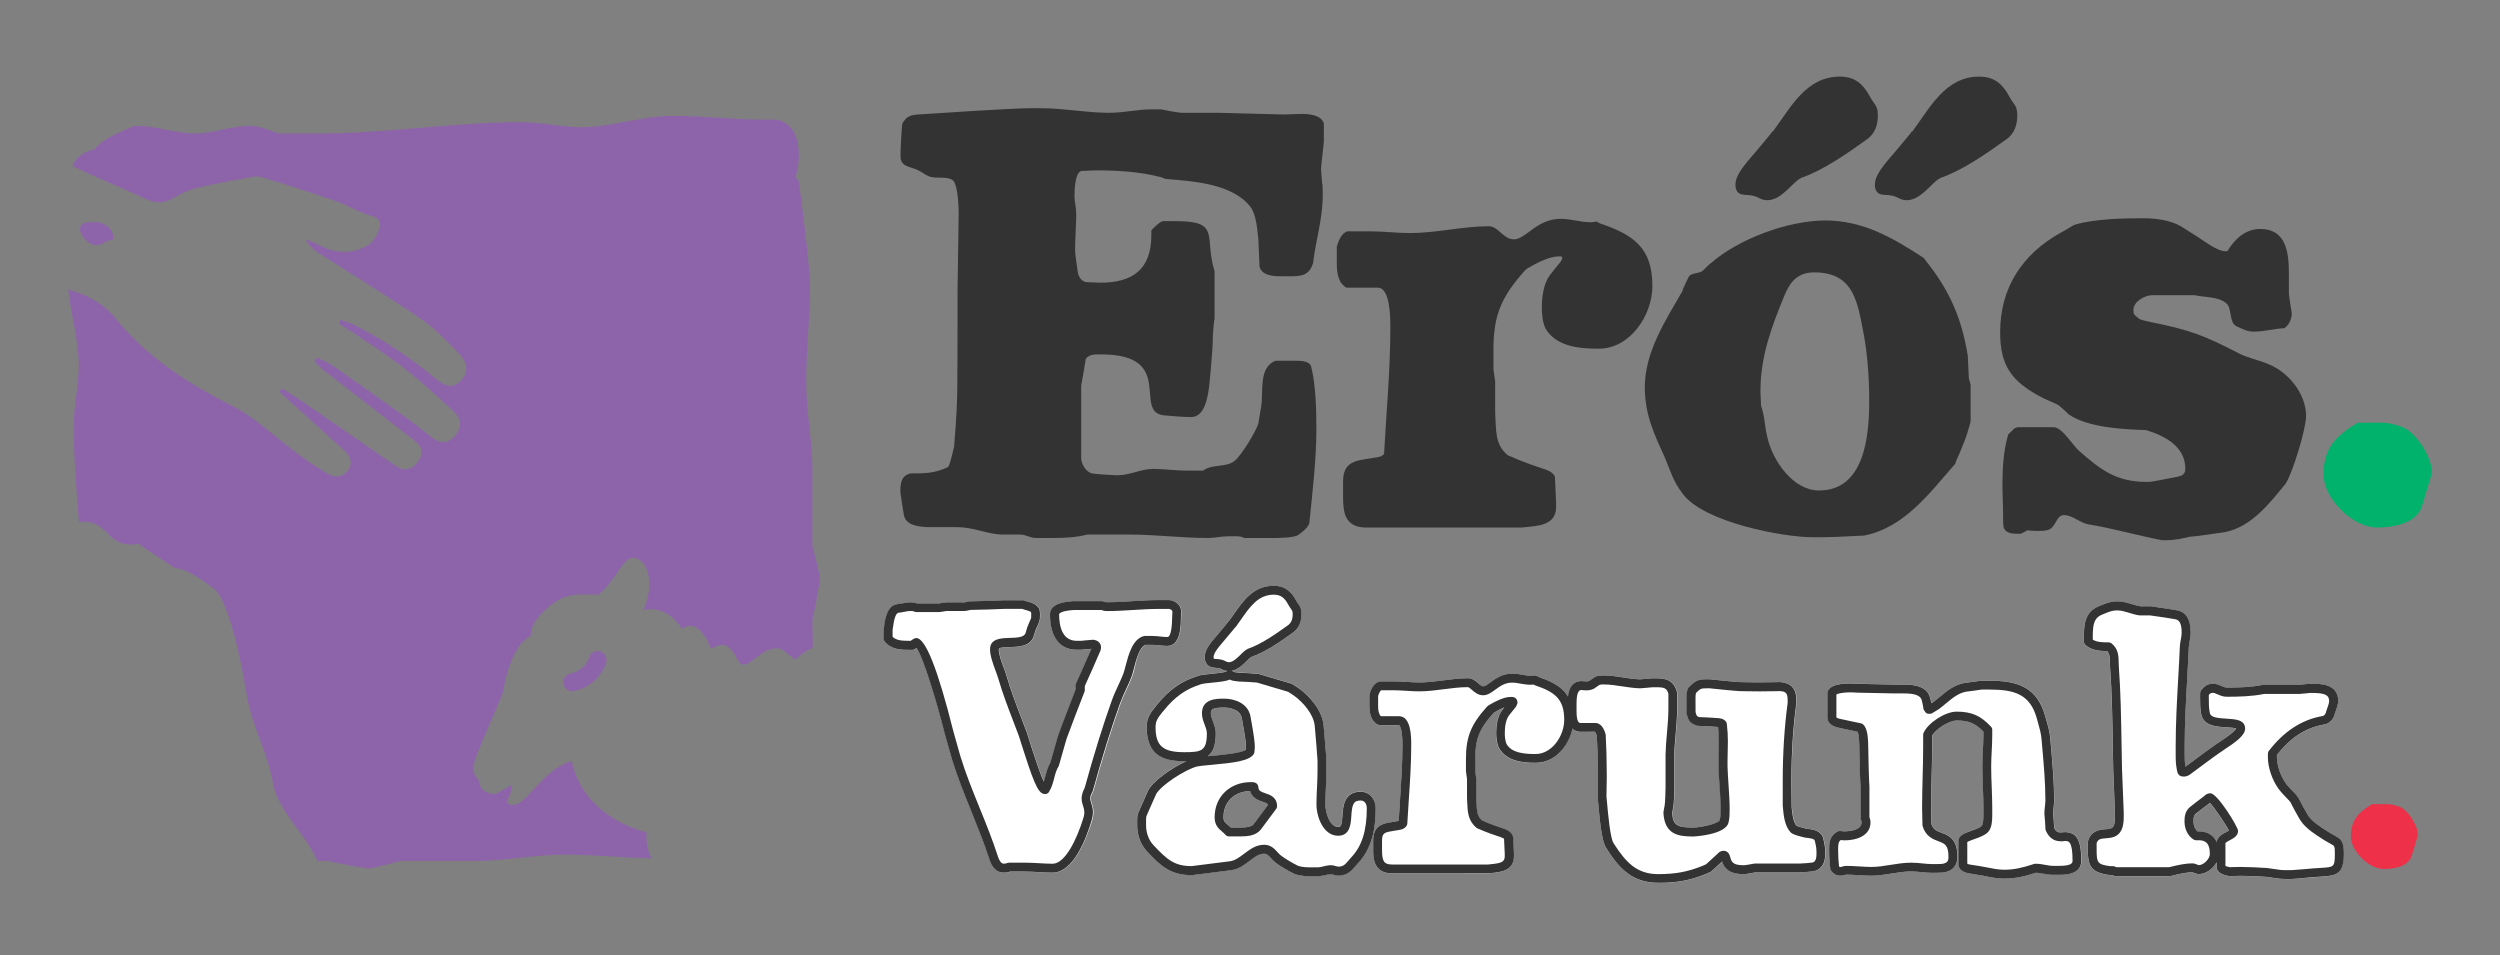
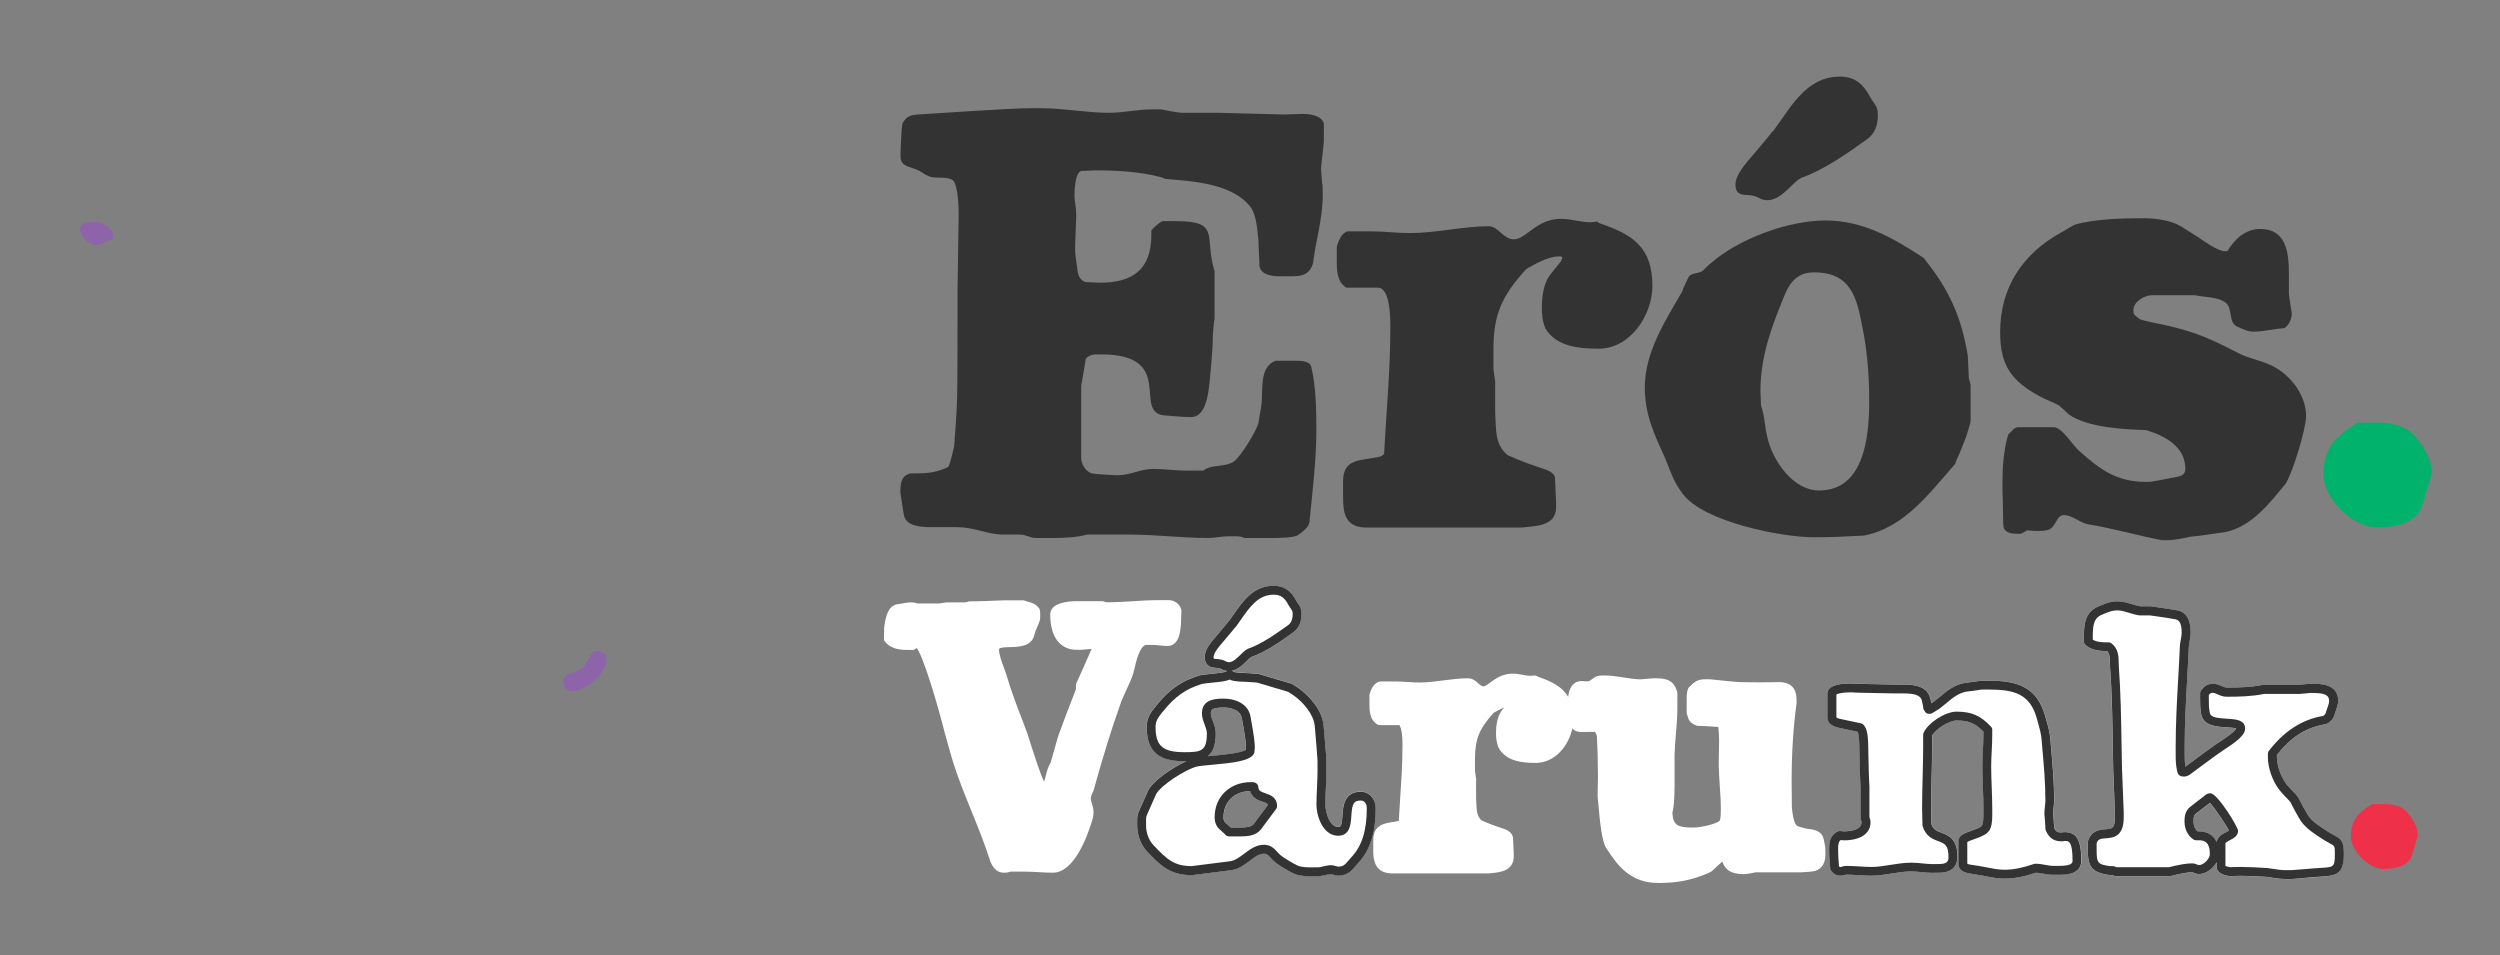
<svg xmlns="http://www.w3.org/2000/svg" version="1.1" id="Layer_1" x="0px" y="0px" viewBox="0 0 421.57 161.04" style="enable-background:new 0 0 421.57 161.04;" xml:space="preserve">
  <rect x="0" y="0" width="421.57" height="161.04" fill="#808080" stroke="none" />
  <style type="text/css">
	.st0{fill:#FFFFFF;}
	.st1{fill:#8D64AA;}
	.st2{fill:#333333;}
	.st3{fill:#EE3048;}
	.st4{fill:#00B26B;}
</style>
  <g>
    <g>
      <path class="st0" d="M193.17,108.75h1.19c0.41,0,0.8,0.04,1.21,0.09c0.41,0.04,0.84,0.09,1.29,0.09c2.23,0,2.29-3.15,2.32-4.84    c0.01-0.32,0.01-0.58,0.03-0.83v-0.18c0-1.06-1.11-1.88-2.06-1.88h-1.78c-1.45,0-2.92,0.09-4.35,0.18    c-1.4,0.09-2.86,0.18-4.26,0.18c-0.28,0-0.28,0-0.63-0.13c-0.08-0.03-0.17-0.05-0.26-0.05l-4.8,0c-0.98,0.06-3.97,0.25-3.97,2.23    c0,3.8,1.64,5.97,4.49,5.97h0.71c0.09,0,0.5-0.04,0.94-0.08c0.3-0.03,0.62-0.06,0.84-0.08c-0.01,0.02-0.03,0.05-0.04,0.08    c-0.36,0.89-2.14,4.86-2.54,5.72c-0.05,0.1-0.07,0.21-0.07,0.32v0.69c-0.55,1.39-2.57,6.67-3,7.92c-0.11,0.43-0.5,1.78-0.83,2.92    c-0.19,0.65-0.36,1.23-0.44,1.53c-0.44,0.72-0.64,1.5-0.83,2.25c-0.09,0.33-0.17,0.66-0.27,0.97c-0.42-0.88-1.01-2.52-1.78-4.9    c-0.13-0.39-0.23-0.7-0.27-0.8c-0.03-0.12-0.22-0.7-0.4-1.28c-0.17-0.52-0.34-1.04-0.39-1.23c-0.31-0.84-0.63-1.67-0.95-2.5    c-0.88-2.3-1.79-4.68-2.48-7.06c-0.14-0.47-0.33-0.98-0.52-1.51c-0.38-1.02-0.81-2.18-0.81-3.02c0-0.3,0.59-0.37,1.83-0.4    c1.52-0.04,3.42-0.09,4.05-1.77c0.02-0.05,0.03-0.11,0.04-0.17c0.02-0.08,0.07-0.22,0.12-0.36c0.09-0.27,0.14-0.42,0.17-0.55    c0.04-0.09,0.11-0.26,0.19-0.44c0.27-0.63,0.39-0.92,0.45-1.1c0.09-0.22,0.1-0.53,0.1-1.02c0-0.64-0.05-0.87-0.14-1.05    c-0.02-0.04-0.05-0.08-0.08-0.12c-0.56-0.73-1.18-0.89-1.73-1.04c-0.2-0.05-0.41-0.11-0.64-0.21c-0.09-0.04-0.19-0.06-0.29-0.06    h-3.09c-0.02,0-0.09,0-0.11,0c-0.87,0.06-4.97,0.18-5.83,0.18c-0.12,0-0.2,0.01-0.3,0.06c-0.1,0.04-0.44,0.11-0.53,0.11h-3.09    c-0.07,0-0.38,0.05-0.69,0.1c-0.2,0.04-0.4,0.07-0.43,0.08h-3.77c-0.47-0.18-0.81-0.18-1.15-0.18c-0.45,0-0.91,0.09-1.35,0.17    c-0.27,0.05-0.54,0.11-0.82,0.13c-1.84,0.24-2.14,2.81-2.28,4.04l-0.03,1.81c0,0.18,0.06,0.35,0.18,0.48    c1.17,1.39,2.8,1.39,4.37,1.39h0.3c0.18,0,0.37-0.08,0.51-0.2c0.03-0.03,0.1-0.08,0.17-0.14c1.1,1.47,3.46,9.26,4.77,14.51    l1.19,4.21c0,0,0,0.01,0,0.01c0.93,3.05,2.14,6.02,3.31,8.9c1.07,2.63,2.17,5.35,3.04,8.08c0.42,1.37,1.29,2.19,2.32,2.19    c0.41,0,0.69,0,1.16-0.18h2.46c0.79,0,1.58,0.05,2.35,0.09c0.77,0.04,1.56,0.09,2.34,0.09c3.44,0,5.65-5.54,6.66-8.85    c0.4-1.35,0.14-2.17-0.07-2.83c-0.2-0.63-0.32-1.02,0.19-1.94c0.03-0.05,0.05-0.11,0.07-0.16c1.63-5.88,3.08-10.55,4.56-14.68    c0.28-0.82,0.65-1.61,1.04-2.45c0.31-0.68,0.64-1.38,0.92-2.1c0.14-0.37,0.26-0.85,0.41-1.41    C191.6,111.37,192.18,109.14,193.17,108.75z" />
      <path class="st0" d="M304.89,139.77c-0.12-0.01-0.22-0.03-0.25-0.03l-0.12-0.03c-1.21-0.29-1.48-0.44-1.49-0.43    c-0.63-0.63-0.78-2.22-0.87-3.16l-0.04-4.44c0-4.66,0.27-8.91,0.82-13.02c0-0.03,0.01-0.07,0.01-0.1v-0.42    c0-1.36-0.3-2.94-2.71-3.12H300c-0.25,0-0.59,0.01-0.98,0.02c-1.29,0.04-3.33,0.02-4.64,0c-0.46-0.01-0.83-0.02-1.03-0.02    c-0.4,0-4.33-0.39-5.04-0.48h-0.65c-1.44,0-1.91,0.41-2.84,1.35c-0.07,0.07-0.12,0.15-0.16,0.24c-0.24,0.56-0.24,1.24-0.24,1.84    v2.2c0,0.07,0.01,0.14,0.03,0.21l0.04,0.12c0.3,1.04,0.46,1.39,1.59,1.85c0.09,0.04,0.18,0.05,0.28,0.05    c0.45,0,2.75,0.12,3.24,0.18c0.04,0,0.1,0.01,0.16,0.02c0.09,0.85,0.13,1.6,0.13,2.38c0,0.52-0.01,1.06-0.03,1.6    c-0.01,0.57-0.03,1.15-0.03,1.73v0.91c0.03,1.07,0.1,2.17,0.17,3.23c0.09,1.32,0.18,2.69,0.18,3.99c0,0.62,0,1.32-0.15,1.88    c-0.27,0.55-3.17,1.23-4.44,1.23c-2.66,0-3.45-0.34-3.58-2.46c0.01-0.08,0.04-0.24,0.08-0.41c0.04-0.18,0.07-0.37,0.09-0.5    c0.15-0.69,0.2-3.17,0.2-3.42v-5.5c0.03-1.18,0.13-2.38,0.23-3.54c0.12-1.38,0.24-2.81,0.24-4.25v-2.55    c0-0.06-0.01-0.12-0.02-0.17c-0.5-2.07-1.93-2.36-3.4-2.36h-0.77c-0.09,0-0.52,0.04-0.99,0.08c-0.46,0.04-0.96,0.09-1.07,0.09    c-0.94-0.03-1.85-0.17-2.81-0.32c-1.07-0.17-2.17-0.34-3.32-0.34c-1.06,0-1.36,0.15-1.96,0.59c-0.13,0.1-0.3,0.22-0.45,0.32    c-0.23,0.12-0.58,0.1-0.9,0.07c-0.18-0.02-0.36-0.03-0.49-0.03c-0.02,0-0.1,0-0.12,0c-1.54,0.13-1.98,1.53-2.11,2.65    c-0.97-1.65-2.72-2.58-5.08-3.38l0,0c0,0,0,0,0,0c-0.26-0.26-0.67-0.23-1.01-0.18c-0.07,0.01-0.13,0.02-0.18,0.02    c-0.5,0-0.96-0.08-1.44-0.17c-0.53-0.09-1.07-0.19-1.7-0.19c-1.71,0-2.87,0.86-3.72,1.49c-0.45,0.33-0.88,0.65-1.15,0.65    c-0.28,0-0.52-0.2-0.89-0.52c-0.42-0.38-0.95-0.84-1.73-0.84c-1.41,0-2.83,0.18-4.19,0.36c-1.32,0.17-2.68,0.35-4,0.35    c-0.69,0-1.34-0.04-2.03-0.09c-0.68-0.04-1.39-0.09-2.13-0.09h-2.38c-0.07,0-0.13,0.01-0.2,0.03c-1.11,0.3-1.49,1.57-1.65,2.11    c-0.02,0.07-0.03,0.14-0.03,0.21v1.78c0,0.68,0.05,1.41,0.43,2.17h0c0.18,0.35,0.76,1.07,1.32,1.07l3.26,0    c0.01,0,0.56,0.38,0.56,3.23v0.24c0,3.04-0.21,6.19-0.41,9.23c-0.08,1.16-0.15,2.31-0.22,3.46c-0.33,0.07-0.66,0.12-0.98,0.17    c-1.48,0.22-3.32,0.49-3.32,3.11v1.66c0,1.17,0,3.9,3.18,3.9l16.29,0c0.17-0.02,0.34-0.04,0.51-0.05    c1.39-0.13,3.71-0.36,3.71-2.83v-0.47c0-0.21-0.03-0.78-0.06-1.35c-0.03-0.53-0.06-1.06-0.06-1.26c0-0.04,0-0.07-0.01-0.11    c-0.13-0.91-1.19-1.33-1.52-1.44c-1.39-0.46-2.24-0.75-3.74-1.41c-0.79-0.69-0.86-1.51-0.92-2.98c-0.01-0.27-0.02-0.54-0.04-0.77    v-3.26c0-0.07-0.04-0.42-0.1-0.76c-0.04-0.25-0.08-0.49-0.08-0.54v-2.08c0-3.29,0.69-5.02,3.04-7.66l0.11-0.11    c0.44-0.25,1.11-0.63,1.76-0.89c-0.2,0.24-0.36,0.44-0.39,0.49c-0.81,1.1-0.98,2.66-0.98,3.77c0,0.77,0.05,1.61,0.46,2.57    c1.27,2.21,3.86,2.51,6.23,2.51c3.2,0,5.56-2.83,6.17-5.8c0.33,0.35,0.79,0.58,1.45,0.58l2.36-0.02c0,0,0.16,0.12,0.34,0.69    c0.01,0.28,0.03,0.83,0.06,1.38c0.03,0.61,0.06,1.22,0.06,1.42c0,0.23,0.01,0.62,0.02,1.11c0.02,0.81,0.04,1.89,0.04,2.92    c0,0.94-0.02,1.83-0.04,2.48c-0.01,0.38-0.02,0.67-0.01,0.92c0.03,0.26,0.06,0.6,0.09,0.99c0.29,3.28,0.63,6.57,1.33,7.64    c1.99,3.12,4.16,5.93,8.82,5.93c3.14,0,5.34-0.42,8.07-1.52c0.11-0.04,0.3-0.13,0.47-0.21c0.06-0.03,0.12-0.06,0.16-0.08    c0.11-0.03,0.21-0.09,0.3-0.17l1.79-1.64c0.26,0.84,0.91,2.13,3.52,2.13h0.24c0.31,0,1.47-0.21,1.86-0.3h7.57    c0.37,0,1.91-0.12,2.3-0.2c0.71-0.16,1.89-0.74,1.89-2.87c0-1.03-0.01-1.32-0.32-2.61C307.17,140.04,305.74,139.87,304.89,139.77z    " />
      <path class="st0" d="M348.15,140.31c-0.14,0-0.26,0.02-0.47,0.06c-0.57,0-0.92-0.04-1.27-0.78c-0.02-0.61-0.12-2.02-0.18-2.38    c0-0.34,0.04-0.68,0.08-1.04c0.05-0.39,0.09-0.79,0.09-1.22c0-3.01-0.27-6.09-0.53-9.07l-0.12-1.39c-0.1-1.1-0.36-2.01-0.64-2.98    c-0.07-0.25-0.14-0.5-0.22-0.78c-1.36-4.94-4.74-5.95-9.39-5.95h-1.42c-0.05,0-0.12,0.01-0.18,0.02    c-0.22,0.05-1.91,0.27-2.57,0.35c-1.76,0.31-2.96,1.31-4.12,2.28c-0.31,0.26-0.62,0.52-1.01,0.82c-0.07,0.06-0.29,0.2-0.5,0.33    c-0.06-0.34-0.14-0.7-0.21-0.92c-0.54-2.23-3.39-2.23-4.47-2.23h-1.66c-0.29,0-1.61-0.03-2.92-0.06    c-1.33-0.03-2.66-0.06-2.95-0.06c-0.05,0-0.19-0.01-0.37-0.02c-0.33-0.02-0.75-0.04-0.94-0.04c-0.99,0-4.01,0-4.01,1.76v3.92    c0,0.6,0.29,1.38,1.72,1.74c0.26,0.06,0.98,0.21,1.72,0.37c0.63,0.13,1.28,0.27,1.66,0.35c0.27,0.54,0.29,2.38,0.29,3.01    c0,0.34,0,0.63,0.02,0.76c0,0.53,0.12,5.03,0.18,5.52v5.22c0,0.09,0.02,0.19,0.05,0.28c0.11,0.27,0.12,0.34,0.12,0.49    c0,1.43-2.44,1.51-2.93,1.51c-0.12,0-0.24-0.01-0.34-0.03c-0.28-0.03-0.56-0.07-0.8,0.06c-1.39,0.78-1.39,2.03-1.39,3.03    c0,1.22,0.06,1.88,0.18,3.21c0.01,0.15,0.07,0.3,0.17,0.41c0.35,0.42,0.78,0.8,1.58,0.8c0.29,0,0.52-0.07,0.69-0.12    c0.12-0.04,0.19-0.06,0.26-0.06c0.69,0,1.35,0.04,2.06,0.09c0.7,0.04,1.42,0.09,2.16,0.09c1.19,0,2.35-0.19,3.47-0.37    c1.11-0.18,2.17-0.35,3.24-0.35c0.58,0,1.14,0.06,1.74,0.12c0.6,0.06,1.22,0.12,1.89,0.12c1.64,0,1.85-0.05,1.9-0.07    c1.5-0.24,2.29-1.15,2.29-2.64c0-3.05-1.49-3.6-2.68-4.05c-0.8-0.3-1.39-0.52-1.71-1.47c0-0.29-0.02-0.82-0.03-1.35    c-0.01-0.6-0.03-1.2-0.03-1.44c0-1.71,0.04-3.43,0.09-5.08c0.04-1.67,0.09-3.39,0.09-5.12v-1.91c0.58-1.12,2.88-2.56,4.12-2.56    c2.05,0,3.15,0.44,4.53,1.87v0.59c0,0.88-0.04,1.76-0.09,2.62c-0.04,0.87-0.09,1.74-0.09,2.6c0,1.21,0.05,2.41,0.09,3.58    c0.04,1.15,0.09,2.29,0.09,3.43v1.31c0,1.18-0.16,1.61-0.29,1.76c-0.26,0.3-1.07,0.59-1.72,0.82c-1.13,0.4-2.21,0.78-2.21,1.75    v3.8c0,0.95,0.7,1.52,2.07,1.69c0.5,0.07,1.88,0.3,2.1,0.35l0.39,0.08c1.04,0.21,2.02,0.41,3.2,0.41c1.88,0,3.51-0.4,5.34-1.01    c0.41,0.01,0.82,0.08,1.25,0.16c0.52,0.1,1.05,0.19,1.66,0.19h0.89c1.05,0,3.84,0,3.84-2.35    C350.98,141.62,350.21,140.31,348.15,140.31z" />
      <path class="st0" d="M393.64,140.89c-0.21-0.11-0.45-0.24-0.72-0.41l-0.38-0.24c-1.16-0.73-2.6-1.64-3.34-2.72    c-0.17-0.25-1.39-2.46-1.54-2.8c-0.07-0.14-0.35-0.59-0.5-0.73c-0.29-0.29-1.5-1.57-1.64-1.76c-0.02-0.04-0.04-0.07-0.06-0.11    c-0.89-1.23-1.52-3.05-1.52-4.43v-0.39c2.31-2.91,4.81-4.53,7.85-5.1c0.22-0.03,0.58-0.13,0.83-0.29    c0.42-0.25,0.76-0.66,0.95-1.12c0.01-0.03,0.02-0.06,0.03-0.1c0.03-0.13,0.11-0.33,0.19-0.56c0.23-0.64,0.49-1.36,0.49-1.94    c0-2.89-3.1-2.89-4.43-2.89h-0.24c-0.1,0-0.55,0.04-1,0.09c-0.37,0.04-0.74,0.08-0.84,0.08h-6.05c-0.05,0-0.1,0.01-0.16,0.02    c-1.91,0.4-4.14,0.46-6.08,0.46c-0.27,0-0.58-0.13-0.9-0.27c-0.41-0.18-0.88-0.38-1.41-0.38c-1.01,0-1.57,0.54-2.02,1.12    c-0.1,0.13-0.16,0.29-0.16,0.46v1.01c0,0.9,0,1.55,0.19,2.57c0.37,1.98,2.61,2.1,4.25,2.19c0.52,0.03,1.36,0.08,1.65,0.21    c-0.27,0.58-2.13,1.81-2.85,2.29c-0.38,0.25-0.7,0.46-0.87,0.59c-0.54,0.34-4.46,3.27-4.49,3.29c-0.1,0.07-0.18,0.14-0.26,0.2    c-0.03,0.03-0.06,0.05-0.09,0.07c-0.13-0.77-0.13-1.33-0.13-2.09v-1.42c0-3.74,0.21-7.55,0.42-11.24    c0.11-1.88,0.21-3.77,0.29-5.62c0.02-0.27,0.08-0.54,0.13-0.82c0.08-0.45,0.17-0.92,0.17-1.44c0-2.25-0.81-3.52-2.38-3.76    c-0.66-0.13-2.37-0.38-3.49-0.54c-0.4-0.06-0.71-0.1-0.8-0.12c-0.04-0.01-0.08-0.01-0.12-0.01h-1.73    c-0.44-0.07-0.88-0.2-1.36-0.35c-0.78-0.24-1.58-0.48-2.5-0.48c-1.08,0-1.8,0.29-2.63,0.63l-0.18,0.07    c-2.6,0.94-2.81,2.94-2.81,5.28v0.83c0,0.22,0.09,0.42,0.26,0.56c1.08,0.94,2.47,1.01,3.65,1.02c0.42,0.44,0.45,1.02,0.47,1.94    c0,0.2,0.01,0.4,0.02,0.63c0.32,4.52,0.39,8.87,0.47,13.47c0.02,1.27,0.04,2.54,0.07,3.81c0,0.37,0.07,1.93,0.14,3.59    c0.07,1.59,0.15,3.39,0.15,3.77v0.83c0,1.89-0.51,1.93-1.62,2.01c-0.95,0.07-2.38,0.18-2.92,1.99c-0.02,0.07-0.03,0.14-0.03,0.22    v1.25c0,2.77,0.55,3.83,3.62,4.25c0.03,0,0.07,0.01,0.1,0.01l0.38-0.01c0.06,0.02,0.13,0.06,0.23,0.11s0.22,0.08,0.34,0.08h9.14    c0.06,0,0.13-0.01,0.19-0.02c1.58-0.42,2.8-0.63,3.61-0.63c0.06,0,0.16,0.04,0.27,0.09c0.21,0.09,0.5,0.21,0.85,0.21    c1.17,0,2.39-0.89,2.99-2v0.77c0,1.22,1.58,1.48,2.11,1.57c0.13,0.02,0.28,0.01,0.58-0.01c0.72-0.04,2.07-0.03,2.94,0    c0.31,0.01,0.56,0.02,0.69,0.02c0.07,0,0.31,0.02,0.59,0.04c0.54,0.04,1.23,0.08,1.46,0.08c0.36,0.04,0.7,0.09,1.03,0.15    c0.66,0.11,1.34,0.21,2.14,0.21h1.13c0.25,0,1.03-0.07,2.29-0.18c0.87-0.08,1.95-0.17,2.21-0.18l0.52-0.03    c2.46-0.15,3.74-0.39,3.74-3.86C395.23,141.93,394.81,141.52,393.64,140.89z M375.38,140.34c-0.59,0.3-1.45,0.74-1.58,1.68    c-0.66-1.54-2.11-1.82-3.06-1.82h-0.18c-0.41-0.34-0.68-0.98-0.68-1.62c0-0.66,0.06-1.06,0.37-1.31c0.31-0.25,1.89-1.48,2.32-1.78    l0.09-0.08c0.78,0.83,2.75,3.76,3.2,4.68C375.73,140.16,375.53,140.26,375.38,140.34z" />
      <path class="st0" d="M229.43,133.48c-2.82,0-2.98,2.52-3.07,4.02c-0.1,1.67-0.25,1.91-0.73,1.91c-1.44,0-2.16-2.45-2.16-3.82    c0-0.9,0.04-1.83,0.09-2.72c0.04-0.91,0.09-1.86,0.09-2.8v-1.84c0-0.56-0.39-5.08-0.48-6.01c-0.27-2.61-2.45-4.99-4.28-6.26    c-0.29-0.17-0.98-0.63-0.98-0.63c-0.06-0.04-0.13-0.07-0.2-0.09l-5.4-1.6c-0.04-0.01-0.08-0.02-0.12-0.03    c-0.5-0.06-2.68-0.19-3.09-0.18l-0.28-0.03c-0.32-0.03-0.79-0.08-0.95-0.23c-0.03-0.03-0.07-0.05-0.1-0.07    c1-0.22,1.79-0.98,2.44-1.62c0.21-0.21,0.41-0.4,0.61-0.57c0.1-0.05,0.18-0.1,0.24-0.14c2.49-0.9,4.97-2.67,6.96-4.09    c0.96-0.68,1.44-1.73,1.44-3.1c0-0.9-0.22-1.28-0.56-1.76c-0.1-0.14-0.22-0.31-0.36-0.56c-0.67-1.22-1.64-2.47-3.8-2.47    c-3.37,0-5.16,2.58-6.74,4.86c-0.24,0.34-0.47,0.68-0.71,1.01c-0.13,0.09-0.25,0.22-0.32,0.37c-0.17,0.2-0.43,0.51-0.67,0.81    c-0.32,0.38-0.62,0.75-0.75,0.9c-0.13,0.16-0.29,0.35-0.47,0.56c-0.86,1-1.94,2.24-1.94,3.46l0,0.25    c0.15,1.52,1.34,1.59,1.91,1.62c0.15,0.01,0.3,0.01,0.48,0.06c0.18,0.03,0.3,0.09,0.46,0.17c0.22,0.11,0.49,0.24,0.87,0.29    c-0.02,0.02-0.04,0.02-0.05,0.04c-0.29,0.21-1.69,0.34-2.53,0.42c-0.87,0.08-1.69,0.16-2.2,0.32c-2.87,0.88-4.99,2.37-7.08,5    l-0.19,0.24c-0.78,1-1.46,1.85-1.46,3.43c0,5.05,3.2,5.74,6.33,5.74c0.12,0,0.24,0,0.36,0c-2.33,1.05-5.54,3.25-6.44,4.94    l-1.61,3.63c-0.24,0.56-0.24,1.04-0.24,1.42v0.83c0,1.71,0.6,3.28,1.69,4.43c2.11,2.22,3.77,3.97,7.49,3.97    c0.03,0,0.12,0,0.15-0.01l6.53-0.83c0,0,0,0,0.01,0c1.25-0.17,2.23-0.91,3.09-1.57c0.85-0.65,1.59-1.21,2.45-1.21    c0.43,0,0.65,0.22,1.1,0.71c0.23,0.25,0.48,0.52,0.8,0.78c0.66,0.53,2.32,1.51,3.15,1.89c0.89,0.37,1.95,0.41,2.66,0.41h1.37    c0.45,0,0.87-0.11,1.25-0.2c0.32-0.08,0.62-0.16,0.89-0.16c0.13,0,0.27,0.04,0.45,0.09c0.23,0.07,0.52,0.15,0.86,0.15    c1.52,0,2.24-0.86,2.95-1.69c0.11-0.13,0.22-0.27,0.33-0.38c2.69-2.83,3-6.66,3-9.3C231.96,134.67,230.87,133.48,229.43,133.48z     M203.67,127.52c0.85-0.65,1.34-1.8,1.34-3.85c0-0.77-0.25-1.42-0.47-2c-0.19-0.5-0.36-0.93-0.36-1.38c0-0.69,0.31-0.97,2.22-0.97    c0.45,0,2.71,0.09,3,1.83c0.19,0.97,0.63,3.62,0.64,3.95c0,0.03,0.01,0.15,0.02,0.3c0.02,0.18,0.04,0.43,0.04,0.53    c0,0.06-0.01,0.21-0.03,0.36c0,0.06-0.01,0.12-0.01,0.17c-0.75,0.57-4.25,0.88-5.79,1.02    C204.07,127.49,203.86,127.5,203.67,127.52z M211.4,138.98c-0.41,0.5-1.37,0.56-2.15,0.56h-1.69c-0.18-0.18-0.35-0.33-0.51-0.46    c-0.5-0.42-0.72-0.62-0.72-1.28c0-2.56,1.84-4.36,4.48-4.41c0.37,1.22,1.41,1.57,2.13,1.81c0.64,0.21,0.84,0.31,0.89,0.54    L211.4,138.98z" />
    </g>
    <g>
      <g>
-         <path class="st1" d="M109.02,140.34c0,0-10.51-2.14-12.63-12.01c-5.87,1.87-8.09,9.01-10.82,7.1c-0.35-0.24,1.19-2.33,0.54-2.97     l-2.45,1.4c0,0-1.62,0.19-2.41-0.89c-0.48-0.66-0.57-1.56-0.57-1.56s-0.74-0.44-0.92-1.79c-0.18-1.36,4.97-12,5.15-13.36     c0.4-2.95,1.84-6.58,3.12-7.89c0.46-0.47,0.98-0.87,1.54-1.23c-0.25-1.04,0.57-2.63,2.4-4.33c3.64-3.36,6.1-2.4,8.98-2.57     c3.55-2.75,4.43-8.35,7.45-5.32c1.29,1.3,1.57,4.97,0.05,7.94c4.31-0.92,6.53,3.18,6.53,3.18c3.06-2.17,4.92,3.4,4.92,3.4     c3.82-2.45,4.02,2.54,5.38,2.64s2.93-2.45,5.35-2.74c1.38-0.17,1.99,0.88,3.46,1.91c0,0,1.14-1.26,2.96-2.03     c-0.03-1.23-0.05-2.47-0.05-3.71v-1.06c0.21-0.63,1.27-6.36,1.27-7c0-0.43-1.06-4.66-1.27-5.3v-9.11v-3.6     c0-5.09-1.06-9.96-1.06-15.05c0-5.3,0.64-10.6,0.64-15.9v-0.64c0-2.54-1.49-14.84-1.91-17.38c-0.15-0.22-0.34-0.42-0.51-0.63     c0.35-1.22,0.55-2.43,0.55-3.52c0-2.54-0.63-5.3-3.6-6.15h-2.33c-5.94,0-9.33-0.63-15.48-0.63c-5.08,0-10.17,1.91-15.26,1.91     c-3.39,0-6.57-0.85-10.18-0.85c-11.23,0-22.68,1.91-34.13,1.91h-6.78c-2.33-0.85-3.18-1.27-5.09-1.27c-2.97,0-5.94,1.27-8.9,1.27     c-3.18,0-6.57-1.27-9.75-1.27h-0.64c-2.27,1.06-5.16,2.03-6.65,3.95c-1.59,0.33-3,1.12-3.71,2.82c4.12,1.96,8.37,3.68,12.51,5.6     c1.65,0.77,3.08,0.66,4.65-0.31c1.19-0.74,2.56-1.28,3.93-1.62c2.72-0.67,5.48-1.16,8.24-1.66c0.84-0.15,1.78-0.38,2.54-0.15     c4.17,1.25,8.32,2.58,12.44,4c1.74,0.6,3.36,1.55,5.08,2.2c1.14,0.43,2.74,0.52,2.44,2.11c-0.23,1.17-1.03,2.61-2.01,3.18     c-2.55,1.48-5.33,1.46-8.02,0.06c-0.79-0.41-1.65-0.71-2.47-1.06c0.54,1.01,1.25,1.71,2.07,2.23     c5.78,3.72,11.67,7.29,17.35,11.17c2.39,1.63,4.44,3.8,6.47,5.9c1.2,1.24,1.78,2.91,0.38,4.45c-1.49,1.64-3.02,0.86-4.36-0.27     c-4.31-3.62-8.98-6.68-14-9.2c-0.64-0.32-1.37-0.46-2.05-0.68c-0.08,0.22-0.16,0.43-0.24,0.65c1.07,0.68,2.17,1.32,3.22,2.04     c2.72,1.86,5.52,3.63,8.09,5.68c2.85,2.27,5.56,4.72,8.2,7.24c1.25,1.2,1.17,2.74-0.05,4.05c-1.12,1.2-2.39,1.18-3.66,0.23     c-1.49-1.11-2.93-2.31-4.44-3.4c-4.02-2.89-8.05-5.77-12.11-8.6c-0.9-0.63-1.95-1.05-2.93-1.57c-0.15,0.24-0.31,0.47-0.46,0.71     c0.58,0.53,1.13,1.11,1.75,1.6c5.03,3.91,10.08,7.8,15.12,11.7c1.29,0.99,1.59,2.15,0.61,3.53c-1,1.41-2.29,1.73-3.72,0.76     c-5.45-3.72-10.86-7.49-16.3-11.22c-0.96-0.66-1.97-1.25-2.96-1.88c-0.15,0.17-0.3,0.34-0.45,0.51c0.66,0.62,1.3,1.25,1.97,1.85     c2.97,2.68,5.96,5.32,8.91,8.03c1.01,0.93,1.67,2.07,0.72,3.41c-1.01,1.42-2.42,1.2-3.65,0.47c-1.85-1.1-3.6-2.35-5.34-3.63     c-3.46-2.54-6.6-5.68-10.37-7.6c-7.56-3.85-14.58-8.27-19.93-14.95c-1.86-2.32-4.21-3.54-6.89-4.45     c-0.33-0.11-0.65-0.22-0.98-0.33c0.43,4.28,1.77,8.56,1.77,12.85c0,3.39-0.85,6.57-0.85,10.18c0,5.37,0.44,10.78,0.89,16.22     c5.39-0.58,4.33,4.62,9.99,3.66l6.1,4.05c3.07,0.34,7.12,3.93,7.3,4.12c2.59,3.87,4.38,14.31,4.81,16.81l0.11,0.63     c0.89,5.22,3.54,9.71,4.44,14.94c0.74,4.33,5.6,8.61,7.47,12.93c0.21,0,0.41-0.01,0.62-0.01h1.06c0.63,0.21,6.36,1.27,7,1.27     c0.43,0,4.66-1.06,5.3-1.27h9.11h3.6c5.09,0,9.96-1.06,15.05-1.06c4.88,0,9.76,0.54,14.64,0.62     C109.32,143.75,108.92,142.36,109.02,140.34z" />
-       </g>
+         </g>
      <g>
        <path class="st1" d="M99.34,110.88c-0.02,0.09-0.64,2.17-3.17,2.71c-0.81,0.17-1.33,0.97-1.15,1.78c0.15,0.7,0.77,1.19,1.47,1.19     c0.1,0,0.21-0.01,0.31-0.03c4.39-0.94,5.4-4.73,5.44-4.89c0.2-0.8-0.27-1.6-1.07-1.81C100.38,109.61,99.56,110.08,99.34,110.88z" />
      </g>
      <g>
        <path class="st1" d="M17.87,40.69l1.12-0.27c0,0,0.07-0.09,0.08-0.13c0.19-0.52-0.31-1.76-1.04-2.18     c-0.54-0.33-0.62-0.36-1.09-0.54l-0.29-0.11l-0.89,0c-1.27,0.05-1.89-0.04-2.23,0.9c-0.31,0.83,0.8,2.39,2.05,2.85     C16.36,41.5,17.35,41.22,17.87,40.69z" />
      </g>
    </g>
    <g>
-       <path class="st2" d="M177.49,147.15c-0.79,0-1.58-0.04-2.34-0.09c-0.77-0.04-1.56-0.09-2.35-0.09h-2.46    c-0.46,0.18-0.75,0.18-1.16,0.18c-1.03,0-1.9-0.82-2.32-2.19c-0.87-2.73-1.98-5.45-3.04-8.08c-1.17-2.87-2.37-5.84-3.31-8.9    c0,0,0-0.01,0-0.01l-1.19-4.21c-1.31-5.25-3.67-13.05-4.77-14.51c-0.08,0.06-0.14,0.11-0.17,0.14c-0.14,0.12-0.33,0.2-0.51,0.2    h-0.3c-1.57,0-3.2,0-4.37-1.39c-0.11-0.14-0.18-0.31-0.18-0.48l0.03-1.81c0.14-1.23,0.44-3.8,2.28-4.04    c0.28-0.03,0.55-0.08,0.82-0.13c0.44-0.08,0.9-0.17,1.35-0.17c0.35,0,0.68,0,1.15,0.18h3.77c0.04-0.01,0.24-0.04,0.43-0.08    c0.31-0.05,0.62-0.1,0.69-0.1h3.09c0.09,0,0.43-0.08,0.53-0.11c0.1-0.05,0.18-0.06,0.3-0.06c0.86,0,4.96-0.12,5.83-0.18    c0.02,0,0.09,0,0.11,0h3.09c0.1,0,0.2,0.02,0.29,0.06c0.23,0.1,0.44,0.15,0.64,0.21c0.55,0.14,1.17,0.31,1.73,1.04    c0.03,0.04,0.06,0.08,0.08,0.12c0.09,0.17,0.14,0.4,0.14,1.05c0,0.49-0.01,0.8-0.1,1.02c-0.05,0.18-0.17,0.47-0.45,1.1    c-0.08,0.19-0.15,0.35-0.19,0.44c-0.03,0.12-0.08,0.28-0.17,0.55c-0.05,0.14-0.1,0.28-0.12,0.36c-0.01,0.06-0.02,0.12-0.04,0.17    c-0.63,1.68-2.53,1.73-4.05,1.77c-1.24,0.03-1.83,0.1-1.83,0.4c0,0.84,0.43,2,0.81,3.02c0.2,0.53,0.39,1.05,0.52,1.51    c0.69,2.38,1.6,4.76,2.48,7.06c0.32,0.83,0.64,1.67,0.95,2.5c0.06,0.2,0.22,0.72,0.39,1.23c0.19,0.58,0.37,1.15,0.4,1.28    c0.04,0.1,0.14,0.41,0.27,0.8c0.77,2.38,1.36,4.03,1.78,4.9c0.1-0.31,0.19-0.63,0.27-0.97c0.2-0.75,0.4-1.53,0.83-2.25    c0.08-0.3,0.25-0.88,0.44-1.53c0.33-1.13,0.72-2.48,0.83-2.92c0.43-1.25,2.46-6.53,3-7.92v-0.69c0-0.11,0.02-0.22,0.07-0.32    c0.4-0.86,2.18-4.83,2.54-5.72c0.02-0.03,0.03-0.06,0.04-0.08c-0.22,0.01-0.54,0.05-0.84,0.08c-0.44,0.04-0.85,0.08-0.94,0.08    h-0.71c-2.85,0-4.49-2.18-4.49-5.97c0-1.98,2.99-2.17,3.97-2.23l4.8,0c0.09,0,0.18,0.02,0.26,0.05c0.35,0.13,0.35,0.13,0.63,0.13    c1.4,0,2.85-0.09,4.26-0.18c1.43-0.09,2.9-0.18,4.35-0.18h1.78c0.95,0,2.06,0.82,2.06,1.88v0.18c-0.03,0.26-0.03,0.52-0.03,0.83    c-0.03,1.69-0.09,4.84-2.32,4.84c-0.45,0-0.87-0.05-1.29-0.09c-0.41-0.04-0.8-0.09-1.21-0.09h-1.19    c-0.99,0.39-1.57,2.63-1.92,3.98c-0.15,0.56-0.27,1.04-0.41,1.41c-0.28,0.72-0.6,1.42-0.92,2.1c-0.39,0.84-0.75,1.63-1.04,2.45    c-1.48,4.13-2.93,8.79-4.56,14.68c-0.02,0.06-0.04,0.11-0.07,0.16c-0.51,0.92-0.39,1.31-0.19,1.94c0.21,0.66,0.47,1.48,0.07,2.83    C183.14,141.61,180.93,147.15,177.49,147.15z M170.19,145.47h2.61c0.83,0,1.64,0.05,2.43,0.09c0.76,0.04,1.51,0.09,2.26,0.09    c2.1,0,4.07-4.02,5.22-7.78c0.26-0.9,0.11-1.39-0.07-1.95c-0.24-0.75-0.51-1.6,0.26-3.04c1.63-5.88,3.08-10.55,4.56-14.69    c0.3-0.88,0.7-1.74,1.09-2.58c0.3-0.66,0.62-1.34,0.88-2.01c0.11-0.29,0.23-0.74,0.36-1.26c0.5-1.92,1.18-4.55,3.05-5.07    c0.07-0.02,0.13-0.03,0.2-0.03h1.31c0.49,0,0.94,0.05,1.37,0.1c0.37,0.04,0.74,0.08,1.12,0.08c0.75,0,0.8-2.54,0.82-3.37    c0.01-0.38,0.02-0.7,0.04-0.9l-0.01-0.09c-0.01-0.11-0.31-0.38-0.56-0.38h-1.78c-1.4,0-2.85,0.09-4.26,0.18    c-1.43,0.09-2.9,0.18-4.35,0.18c-0.42,0-0.58-0.02-1.02-0.18h-4.61c-2.49,0.16-2.51,0.71-2.51,0.73c0,2.04,0.52,4.47,2.99,4.47    h0.71c0.09,0,0.43-0.04,0.79-0.08c0.5-0.05,1.04-0.1,1.17-0.1c0.67,0,1.4,0.47,1.4,1.22c0,0.47-0.12,0.72-0.26,0.99    c-0.32,0.81-1.96,4.48-2.47,5.59v0.67c0,0.1-0.02,0.19-0.05,0.28c-0.45,1.13-2.59,6.71-3.02,7.92c-0.09,0.37-0.49,1.75-0.83,2.9    c-0.21,0.73-0.4,1.36-0.46,1.62c-0.02,0.07-0.05,0.14-0.09,0.21c-0.35,0.55-0.53,1.22-0.71,1.92c-0.2,0.79-0.42,1.6-0.89,2.35    c-0.14,0.22-0.38,0.35-0.63,0.35c-0.97,0-1.62-0.99-3.4-6.55c-0.12-0.38-0.21-0.67-0.27-0.83c-0.05-0.19-0.23-0.72-0.4-1.25    c-0.18-0.57-0.37-1.13-0.4-1.25c-0.28-0.75-0.6-1.58-0.92-2.41c-0.89-2.33-1.81-4.73-2.52-7.18c-0.13-0.43-0.31-0.91-0.49-1.41    c-0.44-1.2-0.9-2.44-0.9-3.55c0-1.81,1.9-1.86,3.29-1.9c1.37-0.04,2.37-0.11,2.67-0.74c0.03-0.12,0.08-0.28,0.16-0.54    c0.05-0.14,0.09-0.28,0.12-0.36c0.01-0.05,0.02-0.1,0.03-0.14c0.02-0.07,0.13-0.32,0.25-0.61c0.14-0.34,0.32-0.74,0.38-0.9    c0.01-0.04,0.02-0.08,0.03-0.12c0.02-0.15,0.01-0.41,0.01-0.51c0-0.06,0-0.24-0.01-0.38c-0.2-0.21-0.41-0.27-0.82-0.38    c-0.22-0.06-0.46-0.12-0.7-0.22h-2.94c-0.88,0.06-4.69,0.17-5.81,0.18c-0.3,0.09-0.75,0.18-0.96,0.18h-3.09    c-0.04,0.01-0.24,0.04-0.43,0.08c-0.31,0.05-0.62,0.1-0.69,0.1h-3.92c-0.1,0-0.2-0.02-0.3-0.06c-0.27-0.12-0.38-0.12-0.71-0.12    c-0.31,0-0.7,0.07-1.07,0.15c-0.32,0.06-0.64,0.12-0.94,0.15c-0.42,0.06-0.75,0.97-0.96,2.72l-0.03,0.25l0.01,1.09    c0.68,0.64,1.63,0.67,3.05,0.67h0.01c0.25-0.2,0.63-0.47,0.94-0.47c1.55,0,3.63,5.3,6.25,15.76l1.18,4.18    c0.91,2.99,2.11,5.92,3.26,8.76c1.08,2.66,2.19,5.4,3.09,8.2c0.17,0.55,0.52,1.14,0.89,1.14c0.38,0,0.44,0,0.71-0.12    C169.99,145.49,170.09,145.47,170.19,145.47z M174.05,103.91C174.05,103.91,174.05,103.91,174.05,103.91    C174.05,103.91,174.05,103.91,174.05,103.91z M174.06,103.91C174.06,103.91,174.06,103.91,174.06,103.91    C174.06,103.91,174.06,103.91,174.06,103.91z M174.06,103.9C174.06,103.9,174.06,103.91,174.06,103.9    C174.06,103.91,174.06,103.9,174.06,103.9z" />
-     </g>
+       </g>
    <g>
      <path class="st2" d="M222.25,147.75h-1.37c-0.72,0-1.77-0.04-2.66-0.41c-0.83-0.38-2.49-1.36-3.15-1.89    c-0.32-0.26-0.58-0.54-0.8-0.78c-0.46-0.5-0.67-0.71-1.1-0.71c-0.86,0-1.6,0.56-2.45,1.21c-0.86,0.66-1.84,1.4-3.09,1.57    c0,0,0,0-0.01,0l-6.53,0.83c-0.03,0-0.12,0.01-0.15,0.01c-3.72,0-5.38-1.75-7.49-3.97c-1.09-1.15-1.69-2.73-1.69-4.43v-0.83    c0-0.39,0-0.87,0.24-1.42l1.61-3.63c0.9-1.7,4.12-3.89,6.44-4.94c-0.12,0-0.24,0-0.36,0c-3.13,0-6.33-0.68-6.33-5.74    c0-1.57,0.67-2.43,1.46-3.43l0.19-0.24c2.09-2.63,4.21-4.12,7.08-5c0.51-0.16,1.33-0.24,2.2-0.32c0.83-0.08,2.23-0.22,2.53-0.42    c0.13-0.16,0.31-0.24,0.52-0.25c0.21-0.03,0.4,0.09,0.55,0.24c0.16,0.16,0.63,0.2,0.95,0.23l0.28,0.03    c0.41-0.01,2.58,0.11,3.09,0.18c0.04,0,0.08,0.01,0.12,0.03l5.4,1.6c0.07,0.02,0.14,0.05,0.2,0.09c0,0,0.69,0.46,0.98,0.63    c1.82,1.28,4,3.66,4.28,6.26c0.08,0.94,0.48,5.45,0.48,6.01v1.84c0,0.94-0.05,1.88-0.09,2.8c-0.04,0.9-0.09,1.82-0.09,2.72    c0,1.37,0.72,3.82,2.16,3.82c0.48,0,0.62-0.24,0.73-1.91c0.09-1.51,0.25-4.02,3.07-4.02c1.44,0,2.53,1.19,2.53,2.77    c0,2.64-0.31,6.48-3,9.3c-0.1,0.12-0.22,0.25-0.33,0.38c-0.7,0.83-1.43,1.69-2.95,1.69c-0.34,0-0.63-0.08-0.86-0.15    c-0.18-0.05-0.31-0.09-0.45-0.09c-0.26,0-0.57,0.08-0.89,0.16C223.12,147.64,222.7,147.75,222.25,147.75z M213.17,142.45    c1.1,0,1.69,0.64,2.21,1.2c0.21,0.23,0.4,0.44,0.64,0.63c0.52,0.42,2.05,1.33,2.81,1.69c0.46,0.19,1.14,0.29,2.06,0.29h1.37    c0.26,0,0.57-0.08,0.89-0.16c0.38-0.09,0.8-0.2,1.25-0.2c0.34,0,0.63,0.08,0.86,0.15c0.18,0.05,0.32,0.09,0.45,0.09    c0.79,0,1.1-0.33,1.8-1.16c0.12-0.14,0.24-0.28,0.37-0.43c1.78-1.88,2.6-4.5,2.6-8.29c0-0.47-0.22-1.27-1.03-1.27    c-1.22,0-1.45,0.62-1.58,2.62c-0.08,1.32-0.21,3.32-2.22,3.32c-2.5,0-3.66-3.17-3.66-5.32c0-0.94,0.05-1.88,0.09-2.8    c0.04-0.9,0.09-1.82,0.09-2.72v-1.84c0-0.42-0.34-4.37-0.47-5.87c-0.21-1.96-1.96-4-3.6-5.15c-0.2-0.12-0.69-0.44-0.9-0.58    l-5.23-1.55c-0.55-0.06-2.51-0.17-2.94-0.17l-0.32-0.03c-0.38-0.04-0.89-0.08-1.35-0.3c-0.63,0.27-1.59,0.38-2.91,0.51    c-0.75,0.07-1.53,0.15-1.9,0.26c-2.57,0.79-4.46,2.13-6.35,4.5L196,120.1c-0.71,0.9-1.14,1.45-1.14,2.5    c0,3.17,1.22,4.24,4.83,4.24c2.84,0,3.82-0.15,3.82-3.17c0-0.49-0.18-0.96-0.37-1.47c-0.21-0.56-0.46-1.19-0.46-1.92    c0-2.47,2.51-2.47,3.72-2.47c1.83,0,4.1,0.8,4.48,3.06c0.15,0.75,0.66,3.75,0.66,4.22l0.02,0.17c0.02,0.23,0.04,0.54,0.04,0.66    c0,0.07-0.02,0.27-0.03,0.48c-0.01,0.15-0.03,0.3-0.03,0.36c0,0.14-0.05,0.29-0.12,0.4c-0.75,1.16-3.38,1.47-7.01,1.8    c-1.08,0.1-2.1,0.19-2.58,0.3c-1.95,0.5-6.06,3.14-6.88,4.67l-1.58,3.57c-0.11,0.26-0.11,0.5-0.11,0.82v0.83    c0,1.32,0.45,2.53,1.28,3.4c2.24,2.37,3.46,3.5,6.4,3.5l6.49-0.82c0.85-0.12,1.59-0.68,2.38-1.28    C210.79,143.22,211.8,142.45,213.17,142.45z M207.53,145.99L207.53,145.99L207.53,145.99z M206.4,119.31    c-1.91,0-2.22,0.29-2.22,0.97c0,0.45,0.17,0.88,0.36,1.38c0.22,0.58,0.47,1.23,0.47,2c0,2.05-0.49,3.21-1.34,3.85    c0.2-0.02,0.4-0.04,0.61-0.05c1.54-0.14,5.03-0.45,5.79-1.02c0-0.05,0.01-0.11,0.01-0.17c0.01-0.15,0.03-0.3,0.03-0.36    c0-0.09-0.02-0.34-0.04-0.53c-0.01-0.15-0.02-0.27-0.02-0.3c-0.01-0.33-0.45-2.98-0.64-3.95    C209.11,119.4,206.85,119.31,206.4,119.31z M209.25,141.04h-2.02c-0.22,0-0.42-0.09-0.57-0.26c-0.19-0.21-0.38-0.38-0.59-0.56    c-0.59-0.5-1.25-1.06-1.25-2.42c0-3.43,2.56-5.91,6.09-5.91h0.24c1,0,1.05,0.77,1.05,0.93c0.08,0.53,0.38,0.68,1.21,0.96    c0.77,0.26,1.94,0.65,1.94,2.18c0,0.16-0.05,0.32-0.15,0.45l-2.61,3.5C211.75,140.91,210.43,141.04,209.25,141.04z M207.55,139.54    h1.69c0.79,0,1.74-0.06,2.15-0.56l2.42-3.24c-0.06-0.23-0.26-0.33-0.89-0.54c-0.72-0.24-1.76-0.59-2.13-1.81    c-2.65,0.05-4.48,1.85-4.48,4.41c0,0.67,0.23,0.86,0.72,1.28C207.2,139.21,207.38,139.36,207.55,139.54z M210.7,132.91    c0,0.03,0,0.05,0.01,0.08C210.71,132.96,210.7,132.94,210.7,132.91z" />
    </g>
    <g>
-       <path class="st2" d="M234.74,147.27c-3.18,0-3.18-2.73-3.18-3.9v-1.66c0-2.62,1.84-2.89,3.32-3.11c0.32-0.05,0.65-0.1,0.98-0.17    c0.07-1.15,0.14-2.3,0.22-3.46c0.2-3.05,0.41-6.2,0.41-9.23v-0.24c0-2.85-0.56-3.23-0.56-3.23l-3.26,0    c-0.56,0-1.15-0.72-1.32-1.07h0c-0.38-0.76-0.43-1.5-0.43-2.17v-1.78c0-0.07,0.01-0.15,0.03-0.21c0.16-0.54,0.54-1.81,1.65-2.11    c0.06-0.02,0.13-0.03,0.2-0.03h2.38c0.74,0,1.44,0.05,2.13,0.09c0.69,0.04,1.34,0.09,2.03,0.09c1.32,0,2.68-0.18,4-0.35    c1.37-0.18,2.78-0.36,4.19-0.36c0.77,0,1.3,0.47,1.73,0.84c0.37,0.32,0.6,0.52,0.89,0.52c0.27,0,0.7-0.32,1.15-0.65    c0.85-0.63,2.01-1.49,3.72-1.49c0.63,0,1.17,0.1,1.7,0.19c0.49,0.09,0.95,0.17,1.44,0.17c0.05,0,0.11-0.01,0.18-0.02    c0.33-0.05,0.75-0.07,1.01,0.18c0,0,0,0,0,0l0,0c3.78,1.28,5.97,2.88,5.97,7.24c0,3.44-2.6,7.28-6.33,7.28    c-2.37,0-4.96-0.3-6.23-2.51c-0.41-0.96-0.46-1.8-0.46-2.57c0-1.11,0.17-2.67,0.98-3.77c0.03-0.05,0.19-0.25,0.39-0.49    c-0.65,0.25-1.32,0.63-1.76,0.89l-0.11,0.11c-2.36,2.64-3.04,4.37-3.04,7.66v2.08c0.01,0.05,0.04,0.3,0.08,0.54    c0.05,0.35,0.1,0.69,0.1,0.76v3.26c0.02,0.23,0.03,0.5,0.04,0.77c0.06,1.47,0.13,2.29,0.92,2.98c1.5,0.66,2.35,0.95,3.74,1.41    c0.33,0.11,1.39,0.53,1.52,1.44c0,0.04,0.01,0.07,0.01,0.11c0,0.2,0.03,0.73,0.06,1.26c0.03,0.57,0.06,1.13,0.06,1.35v0.47    c0,2.47-2.32,2.69-3.71,2.83c-0.18,0.02-0.35,0.03-0.51,0.05L234.74,147.27z M236.15,139.91c-0.36,0.08-0.71,0.13-1.06,0.18    c-1.58,0.24-2.04,0.36-2.04,1.63v1.66c0,1.88,0.36,2.4,1.68,2.4h16.2c0.09-0.02,0.27-0.03,0.46-0.05    c1.77-0.17,2.35-0.39,2.35-1.33v-0.47c0-0.2-0.03-0.73-0.06-1.27c-0.03-0.49-0.05-0.98-0.06-1.24c-0.04-0.01-0.24-0.14-0.5-0.23    c-1.42-0.47-2.35-0.79-3.99-1.51c-0.06-0.03-0.12-0.06-0.17-0.11c-1.41-1.17-1.48-2.68-1.54-4.14c-0.01-0.25-0.02-0.52-0.04-0.78    l0-3.31c-0.01-0.05-0.04-0.29-0.08-0.54c-0.05-0.35-0.1-0.7-0.1-0.77v-2.08c0-3.64,0.84-5.76,3.46-8.69l0.21-0.21    c0.05-0.05,0.1-0.09,0.16-0.12c0.96-0.55,2.45-1.41,3.75-1.41h0.12c0.78,0,0.99,0.58,0.99,0.93c0,0.12-0.03,0.23-0.08,0.34    c0,0-0.04,0.07-0.06,0.12c-0.02,0.09-0.06,0.18-0.11,0.25c-0.06,0.1-0.35,0.45-0.64,0.8c-0.24,0.29-0.49,0.59-0.55,0.69    c-0.45,0.62-0.7,1.67-0.7,2.91c0,0.62,0.04,1.28,0.3,1.91c0.85,1.46,2.85,1.68,4.89,1.68c2.76,0,4.83-3.05,4.83-5.78    c0-3.52-1.6-4.68-4.95-5.82c-0.03-0.01-0.06-0.02-0.09-0.04c-0.06-0.03-0.11-0.06-0.16-0.08c-0.03,0-0.05,0.01-0.08,0.01    c-0.14,0.02-0.27,0.03-0.38,0.03c-0.63,0-1.18-0.1-1.7-0.19c-0.49-0.09-0.94-0.17-1.44-0.17c-1.21,0-2.03,0.61-2.83,1.19    c-0.66,0.48-1.28,0.94-2.04,0.94c-0.86,0-1.45-0.52-1.88-0.9c-0.33-0.29-0.54-0.47-0.73-0.47c-1.32,0-2.68,0.18-4,0.35    c-1.37,0.18-2.78,0.36-4.19,0.36c-0.74,0-1.44-0.05-2.13-0.09c-0.69-0.04-1.34-0.09-2.03-0.09h-2.24    c-0.13,0.08-0.31,0.32-0.51,0.96v1.67c0,0.57,0.05,1.05,0.28,1.5c0.02,0.03,0.03,0.06,0.04,0.1h0c0.01,0,0.09,0.08,0.16,0.14h3.04    c2.06,0,2.06,3.56,2.06,4.73v0.24c0,3.09-0.21,6.26-0.42,9.33c-0.08,1.28-0.17,2.56-0.24,3.83c-0.01,0.18-0.09,0.36-0.22,0.49    C236.97,139.54,236.6,139.86,236.15,139.91z" />
-     </g>
+       </g>
    <g>
-       <path class="st2" d="M279.64,148.87c-4.67,0-6.84-2.8-8.82-5.93c-0.7-1.07-1.04-4.36-1.33-7.64c-0.04-0.39-0.06-0.73-0.09-0.99    c0-0.25,0-0.55,0.01-0.92c0.02-0.64,0.04-1.54,0.04-2.48c0-1.03-0.02-2.12-0.04-2.92c-0.01-0.49-0.02-0.89-0.02-1.11    c0-0.2-0.03-0.81-0.06-1.42c-0.03-0.55-0.05-1.1-0.06-1.38c-0.18-0.57-0.34-0.69-0.34-0.69l-2.36,0.02    c-2.23,0-2.23-2.62-2.23-3.48v-1.31c0-0.89,0-3.58,2.17-3.77c0.02,0,0.1,0,0.12,0c0.13,0,0.3,0.01,0.49,0.03    c0.32,0.03,0.67,0.05,0.9-0.07c0.15-0.1,0.31-0.22,0.45-0.32c0.6-0.44,0.91-0.59,1.96-0.59c1.15,0,2.25,0.17,3.32,0.34    c0.96,0.15,1.87,0.29,2.81,0.32c0.11,0,0.61-0.05,1.07-0.09c0.46-0.04,0.9-0.08,0.99-0.08h0.77c1.47,0,2.9,0.29,3.4,2.36    c0.01,0.06,0.02,0.12,0.02,0.17v2.55c0,1.44-0.12,2.87-0.24,4.25c-0.1,1.16-0.21,2.36-0.23,3.54v5.5c0,0.25-0.04,2.73-0.2,3.42    c-0.02,0.13-0.05,0.31-0.09,0.5c-0.03,0.17-0.07,0.33-0.08,0.41c0.14,2.13,0.93,2.46,3.58,2.46c1.27,0,4.17-0.67,4.44-1.23    c0.15-0.56,0.15-1.26,0.15-1.88c0-1.3-0.09-2.67-0.18-3.99c-0.07-1.06-0.15-2.17-0.17-3.23v-0.91c0-0.58,0.02-1.16,0.03-1.73    c0.01-0.54,0.03-1.08,0.03-1.6c0-0.78-0.04-1.52-0.13-2.38c-0.06-0.01-0.11-0.02-0.16-0.02c-0.49-0.06-2.78-0.18-3.24-0.18    c-0.1,0-0.19-0.02-0.28-0.05c-1.14-0.46-1.29-0.81-1.59-1.85l-0.04-0.12c-0.02-0.07-0.03-0.14-0.03-0.21v-2.2    c0-0.6,0-1.28,0.24-1.84c0.04-0.09,0.09-0.17,0.16-0.24c0.94-0.93,1.41-1.35,2.84-1.35h0.65c0.71,0.08,4.65,0.48,5.04,0.48    c0.2,0,0.57,0.01,1.03,0.02c1.31,0.03,3.35,0.04,4.64,0c0.39-0.01,0.73-0.02,0.98-0.02h0.24c2.41,0.18,2.71,1.76,2.71,3.12v0.42    c0,0.03,0,0.07-0.01,0.1c-0.55,4.1-0.82,8.36-0.82,13.02l0.04,4.44c0.09,0.95,0.23,2.53,0.87,3.16c0.01-0.02,0.27,0.14,1.49,0.43    l0.12,0.03c0.03,0,0.14,0.01,0.25,0.03c0.85,0.1,2.28,0.28,2.61,1.65c0.3,1.28,0.32,1.57,0.32,2.61c0,2.13-1.19,2.71-1.89,2.87    c-0.39,0.08-1.93,0.2-2.3,0.2h-7.57c-0.39,0.08-1.55,0.3-1.86,0.3h-0.24c-2.61,0-3.26-1.29-3.52-2.13l-1.79,1.64    c-0.09,0.08-0.19,0.14-0.3,0.17c-0.04,0.02-0.1,0.05-0.16,0.08c-0.17,0.08-0.35,0.17-0.47,0.21    C284.98,148.46,282.78,148.87,279.64,148.87z M266.64,116.35c-0.34,0.03-0.79,0.3-0.79,2.28v1.31c0,1.98,0.48,1.98,0.73,1.98h2.43    c0.55,0,1.29,0.32,1.73,1.85c0.02,0.07,0.03,0.14,0.03,0.21c0,0.2,0.03,0.81,0.06,1.42c0.03,0.64,0.06,1.28,0.06,1.49    c0,0.22,0.01,0.6,0.02,1.08c0.02,0.82,0.04,1.91,0.04,2.96c0,0.96-0.02,1.86-0.04,2.52c-0.01,0.36-0.02,0.64-0.02,0.81    c0.02,0.19,0.05,0.54,0.09,0.94c0.16,1.83,0.54,6.11,1.1,6.96c2.16,3.4,4.01,5.24,7.56,5.24c2.93,0,4.98-0.39,7.55-1.43    c0.11-0.04,0.22-0.1,0.32-0.15c0.08-0.04,0.15-0.08,0.22-0.11l1.95-1.79c0.24-0.31,0.67-0.45,0.88-0.45h0.12    c0.79,0,1,0.75,1.1,1.11c0.18,0.65,0.37,1.32,2.16,1.32h0.24c0.2-0.01,1.37-0.22,1.6-0.27c0.06-0.01,0.12-0.02,0.18-0.02h7.66    c0.33,0,1.76-0.12,1.99-0.16c0.18-0.04,0.7-0.16,0.7-1.4c0-0.93,0-1.1-0.28-2.26c-0.07-0.31-0.5-0.41-1.33-0.51    c-0.13-0.02-0.26-0.03-0.37-0.05l-0.17-0.04c-1.22-0.29-1.83-0.51-2.15-0.78c-1.07-1.06-1.24-2.91-1.35-4.13l-0.04-0.46l0-4.12    c0-4.71,0.27-9.01,0.83-13.17v-0.36c0-1.32-0.3-1.55-1.27-1.63l-0.18,0c-0.24,0-0.56,0.01-0.93,0.02c-1.31,0.04-3.38,0.03-4.72,0    c-0.45-0.01-0.8-0.02-1-0.02c-0.53,0-4.69-0.43-5.14-0.48l-0.56,0.01c-0.8,0-0.95,0.08-1.66,0.79c-0.08,0.29-0.08,0.75-0.08,1.13    l0.01,2.11c0.18,0.61,0.19,0.67,0.58,0.82c0.7,0.02,2.72,0.12,3.21,0.18c-0.04-0.01,1.06,0,1.41,0.71    c0.04,0.08,0.06,0.16,0.07,0.25c0.13,1.08,0.18,1.98,0.18,2.94c0,0.53-0.01,1.08-0.03,1.64c-0.01,0.56-0.03,1.12-0.03,1.69v0.89    c0.03,1.02,0.1,2.1,0.17,3.15c0.09,1.35,0.19,2.74,0.19,4.09c0,0.68,0,1.52-0.2,2.27c-0.51,2.05-5.83,2.33-5.89,2.33    c-2.55,0-4.86-0.3-5.08-3.97c0-0.12,0.04-0.41,0.1-0.7c0.03-0.17,0.07-0.33,0.08-0.41c0-0.05,0-0.06,0.02-0.11    c0.09-0.4,0.16-2.43,0.16-3.1v-5.52c0.03-1.25,0.13-2.47,0.24-3.66c0.12-1.35,0.24-2.75,0.24-4.12v-2.46    c-0.24-0.91-0.62-1.12-1.92-1.12h-0.77c-0.09,0-0.46,0.04-0.85,0.08c-0.53,0.05-1.1,0.1-1.23,0.1c-1.05-0.03-2.05-0.18-3.02-0.33    c-1.06-0.16-2.06-0.32-3.09-0.32c-0.67,0-0.68,0.01-1.08,0.3c-0.15,0.11-0.34,0.25-0.59,0.41c-0.59,0.3-1.14,0.32-1.77,0.26    C266.86,116.36,266.73,116.35,266.64,116.35z M291.01,144.39L291.01,144.39L291.01,144.39z M291.01,144.38    C291.01,144.38,291.01,144.38,291.01,144.38C291.01,144.38,291.01,144.38,291.01,144.38z" />
-     </g>
+       </g>
    <g>
      <path class="st2" d="M338,148.16c-1.18,0-2.16-0.2-3.2-0.41l-0.39-0.08c-0.22-0.05-1.6-0.28-2.1-0.35    c-1.37-0.17-2.07-0.74-2.07-1.69v-3.8c0-0.97,1.07-1.35,2.21-1.75c0.65-0.23,1.46-0.52,1.72-0.82c0.13-0.15,0.29-0.58,0.29-1.76    v-1.31c0-1.14-0.04-2.28-0.09-3.43c-0.04-1.16-0.09-2.37-0.09-3.58c0-0.87,0.04-1.73,0.09-2.6c0.04-0.86,0.09-1.74,0.09-2.62    v-0.59c-1.38-1.42-2.48-1.87-4.53-1.87c-1.24,0-3.53,1.45-4.12,2.56v1.91c0,1.73-0.05,3.46-0.09,5.12    c-0.04,1.66-0.09,3.37-0.09,5.08c0,0.23,0.01,0.84,0.03,1.44c0.01,0.53,0.03,1.06,0.03,1.35c0.32,0.95,0.91,1.17,1.71,1.47    c1.19,0.45,2.68,1.01,2.68,4.05c0,1.49-0.79,2.4-2.29,2.64c-0.05,0.01-0.26,0.07-1.9,0.07c-0.66,0-1.28-0.06-1.89-0.12    c-0.59-0.06-1.15-0.12-1.74-0.12c-1.07,0-2.12,0.17-3.24,0.35c-1.12,0.18-2.29,0.37-3.47,0.37c-0.74,0-1.46-0.05-2.16-0.09    c-0.71-0.04-1.37-0.09-2.06-0.09c-0.06,0-0.14,0.02-0.26,0.06c-0.17,0.05-0.4,0.12-0.69,0.12c-0.8,0-1.24-0.39-1.58-0.8    c-0.1-0.12-0.16-0.26-0.17-0.41c-0.12-1.33-0.18-2-0.18-3.21c0-1,0-2.25,1.39-3.03c0.24-0.13,0.51-0.1,0.8-0.06    c0.11,0.01,0.22,0.03,0.34,0.03c0.49,0,2.93-0.07,2.93-1.51c0-0.15-0.02-0.23-0.12-0.49c-0.04-0.09-0.05-0.18-0.05-0.28v-5.22    c-0.06-0.49-0.18-4.99-0.18-5.52c-0.01-0.13-0.01-0.42-0.02-0.76c0-0.63-0.02-2.47-0.29-3.01c-0.38-0.08-1.03-0.22-1.66-0.35    c-0.74-0.16-1.46-0.31-1.72-0.37c-1.42-0.36-1.72-1.14-1.72-1.74v-3.92c0-1.76,3.02-1.76,4.01-1.76c0.19,0,0.61,0.02,0.94,0.04    c0.17,0.01,0.32,0.02,0.37,0.02c0.29,0,1.62,0.03,2.95,0.06c1.31,0.03,2.63,0.06,2.92,0.06h1.66c1.07,0,3.93,0,4.47,2.23    c0.07,0.22,0.15,0.58,0.21,0.92c0.21-0.13,0.43-0.27,0.5-0.33c0.39-0.3,0.7-0.56,1.01-0.82c1.16-0.97,2.36-1.97,4.12-2.28    c0.66-0.08,2.35-0.3,2.57-0.35c0.05-0.01,0.12-0.02,0.18-0.02h1.42c4.65,0,8.02,1.01,9.39,5.95c0.07,0.27,0.15,0.53,0.22,0.78    c0.28,0.96,0.54,1.87,0.64,2.98l0.12,1.39c0.26,2.98,0.53,6.05,0.53,9.07c0,0.43-0.05,0.83-0.09,1.22    c-0.04,0.36-0.08,0.7-0.08,1.04c0.05,0.36,0.16,1.78,0.18,2.38c0.35,0.75,0.7,0.78,1.27,0.78c0.21-0.04,0.33-0.06,0.47-0.06    c2.06,0,2.83,1.31,2.83,4.85c0,2.35-2.79,2.35-3.84,2.35h-0.89c-0.61,0-1.15-0.1-1.66-0.19c-0.43-0.08-0.84-0.15-1.25-0.16    C341.5,147.76,339.88,148.16,338,148.16z M331.74,141.99v3.64c0.04,0.05,0.21,0.14,0.77,0.21c0.37,0.05,1.94,0.3,2.23,0.37    l0.36,0.07c1,0.2,1.87,0.38,2.9,0.38c1.72,0,3.24-0.39,4.99-0.97c0.08-0.03,0.16-0.04,0.24-0.04c0.62,0,1.14,0.09,1.64,0.19    c0.47,0.09,0.92,0.17,1.39,0.17h0.89c2.05,0,2.34-0.41,2.34-0.85c0-3.35-0.65-3.35-1.33-3.35c-0.21,0.04-0.33,0.06-0.47,0.06    c-0.95,0-2.02-0.22-2.71-1.82c-0.04-0.09-0.06-0.19-0.06-0.29c0-0.38-0.12-2.01-0.17-2.39c0-0.04-0.01-0.07-0.01-0.11    c0-0.49,0.05-0.89,0.09-1.28c0.04-0.36,0.08-0.7,0.08-1.04c0-2.95-0.27-5.99-0.53-8.93l-0.12-1.39c-0.09-0.96-0.32-1.76-0.58-2.7    c-0.07-0.25-0.15-0.52-0.22-0.79c-1.12-4.05-3.76-4.85-7.94-4.85h-1.35c-0.53,0.1-2.3,0.32-2.6,0.35    c-1.32,0.24-2.32,1.07-3.38,1.95c-0.32,0.27-0.64,0.54-0.97,0.79c-0.18,0.16-0.5,0.36-1.1,0.71c-0.13,0.08-0.23,0.14-0.28,0.17    c-0.12,0.08-0.27,0.12-0.41,0.12h-0.18c-0.28,0-0.54-0.16-0.67-0.41c0-0.01-0.05-0.11-0.09-0.16c-0.14-0.14-0.17-0.27-0.17-0.47    c-0.01-0.15-0.19-1.04-0.25-1.22c-0.21-0.84-1.14-1.18-3.04-1.18h-1.66c-0.3,0-1.63-0.03-2.96-0.06    c-1.31-0.03-2.63-0.06-2.92-0.06c-0.05,0-0.23-0.01-0.45-0.02c-0.3-0.02-0.69-0.04-0.86-0.04c-1.77,0-2.36,0.27-2.51,0.36v3.82    c0,0.08,0.22,0.2,0.56,0.28c0.23,0.05,0.95,0.2,1.68,0.36c0.81,0.17,1.64,0.35,1.92,0.41c0.11,0.02,0.21,0.07,0.29,0.14    c0.83,0.64,0.91,2.32,0.93,4.28c0,0.3,0,0.55,0.01,0.72c0,0.66,0.12,5.02,0.18,5.49l0,5.17c0.11,0.28,0.18,0.54,0.18,0.91    c0,1.85-1.7,3.01-4.43,3.01c-0.19,0-0.36-0.02-0.52-0.04c-0.02,0-0.04,0-0.06-0.01c-0.39,0.29-0.45,0.66-0.45,1.61    c0,1.08,0.05,1.71,0.15,2.83c0.16,0.16,0.19,0.15,0.54,0.04c0.17-0.05,0.4-0.12,0.69-0.12c0.74,0,1.46,0.05,2.16,0.09    c0.71,0.04,1.37,0.09,2.06,0.09c1.07,0,2.12-0.17,3.23-0.35c1.12-0.18,2.29-0.37,3.47-0.37c0.66,0,1.28,0.06,1.88,0.12    c0.59,0.06,1.15,0.12,1.74,0.12c1.31,0,1.58-0.03,1.62-0.04c0.81-0.13,1.07-0.42,1.07-1.17c0-2.01-0.64-2.25-1.71-2.65    c-0.9-0.34-2.13-0.8-2.65-2.54c-0.02-0.07-0.03-0.14-0.03-0.22c0-0.23-0.01-0.84-0.03-1.44c-0.02-0.62-0.03-1.23-0.03-1.47    c0-1.73,0.05-3.46,0.09-5.12c0.04-1.66,0.09-3.37,0.09-5.08v-2.08c0-0.1,0.02-0.2,0.06-0.29c0.7-1.69,3.66-3.61,5.56-3.61    c2.55,0,4.08,0.67,5.83,2.55c0.13,0.14,0.2,0.32,0.2,0.51v0.89c0,0.92-0.05,1.82-0.09,2.7c-0.04,0.85-0.09,1.69-0.09,2.53    c0,1.18,0.04,2.37,0.09,3.52c0.04,1.17,0.09,2.33,0.09,3.49v1.31c0,0.99-0.08,2.08-0.66,2.75c-0.52,0.59-1.45,0.92-2.34,1.24    C332.55,141.63,331.97,141.84,331.74,141.99z" />
    </g>
    <g>
      <path class="st2" d="M386.46,148.22h-1.13c-0.79,0-1.48-0.11-2.14-0.21c-0.33-0.05-0.67-0.11-1.03-0.15    c-0.23,0-0.93-0.04-1.46-0.08c-0.29-0.02-0.52-0.04-0.59-0.04c-0.14,0-0.39-0.01-0.69-0.02c-0.87-0.03-2.23-0.04-2.94,0    c-0.3,0.02-0.45,0.03-0.58,0.01c-0.53-0.09-2.11-0.35-2.11-1.57v-0.77c-0.6,1.11-1.82,2-2.99,2c-0.36,0-0.64-0.12-0.85-0.21    c-0.11-0.05-0.22-0.09-0.27-0.09c-0.81,0-2.02,0.21-3.61,0.63c-0.06,0.02-0.13,0.02-0.19,0.02h-9.14c-0.12,0-0.23-0.03-0.34-0.08    s-0.17-0.09-0.23-0.11l-0.38,0.01c-0.03,0-0.07,0-0.1-0.01c-3.07-0.42-3.62-1.48-3.62-4.25v-1.25c0-0.07,0.01-0.15,0.03-0.22    c0.54-1.8,1.97-1.91,2.92-1.99c1.11-0.08,1.62-0.12,1.62-2.01v-0.83c0-0.38-0.08-2.18-0.15-3.77c-0.07-1.66-0.14-3.23-0.14-3.59    c-0.03-1.27-0.05-2.54-0.07-3.81c-0.07-4.6-0.14-8.94-0.47-13.47c-0.01-0.22-0.01-0.43-0.02-0.63c-0.02-0.92-0.05-1.5-0.47-1.94    c-1.18-0.01-2.58-0.08-3.65-1.02c-0.16-0.14-0.26-0.35-0.26-0.56v-0.83c0-2.33,0.21-4.34,2.81-5.28l0.18-0.07    c0.83-0.34,1.55-0.63,2.63-0.63c0.92,0,1.72,0.25,2.5,0.48c0.47,0.14,0.92,0.28,1.36,0.35h1.73c0.04,0,0.08,0,0.12,0.01    c0.1,0.02,0.4,0.06,0.8,0.12c1.13,0.16,2.83,0.41,3.49,0.54c1.57,0.24,2.38,1.51,2.38,3.76c0,0.52-0.09,0.99-0.17,1.44    c-0.05,0.28-0.1,0.55-0.13,0.82c-0.08,1.85-0.18,3.73-0.29,5.62c-0.21,3.69-0.42,7.5-0.42,11.24v1.42c0,0.75,0,1.32,0.13,2.09    c0.03-0.02,0.05-0.04,0.09-0.07c0.08-0.06,0.16-0.13,0.26-0.2c0.03-0.02,3.95-2.95,4.49-3.29c0.16-0.13,0.49-0.34,0.87-0.59    c0.72-0.48,2.58-1.71,2.85-2.29c-0.29-0.13-1.13-0.18-1.65-0.21c-1.64-0.09-3.88-0.22-4.25-2.19c-0.19-1.02-0.19-1.67-0.19-2.57    v-1.01c0-0.17,0.06-0.33,0.16-0.46c0.45-0.58,1.01-1.12,2.02-1.12c0.53,0,1,0.2,1.41,0.38c0.33,0.14,0.63,0.27,0.9,0.27    c1.94,0,4.17-0.05,6.08-0.46c0.05-0.01,0.1-0.02,0.16-0.02h6.05c0.1,0,0.47-0.04,0.84-0.08c0.45-0.05,0.9-0.09,1-0.09h0.24    c1.33,0,4.43,0,4.43,2.89c0,0.58-0.26,1.3-0.49,1.94c-0.08,0.23-0.15,0.42-0.19,0.56c-0.01,0.03-0.02,0.07-0.03,0.1    c-0.18,0.46-0.53,0.87-0.95,1.12c-0.24,0.16-0.6,0.26-0.83,0.29c-3.04,0.56-5.54,2.18-7.85,5.1v0.39c0,1.38,0.62,3.2,1.52,4.43    c0.02,0.03,0.05,0.07,0.06,0.11c0.14,0.2,1.35,1.47,1.64,1.76c0.14,0.14,0.43,0.59,0.5,0.73c0.15,0.34,1.36,2.55,1.54,2.8    c0.73,1.08,2.18,1.99,3.34,2.72l0.38,0.24c0.27,0.17,0.51,0.3,0.72,0.41c1.18,0.63,1.59,1.03,1.59,3.08    c0,3.47-1.28,3.71-3.74,3.86l-0.52,0.03c-0.25,0-1.34,0.1-2.21,0.18C387.5,148.15,386.72,148.22,386.46,148.22z M377.74,146.19    c0.6,0,1.24,0.02,1.73,0.04c0.28,0.01,0.51,0.02,0.64,0.02c0.07,0,0.35,0.02,0.69,0.04c0.5,0.03,1.16,0.08,1.45,0.08    c0.47,0.05,0.83,0.1,1.18,0.16c0.63,0.1,1.23,0.2,1.9,0.2h1.13c0.2,0,1.29-0.1,2.16-0.17c1.26-0.11,2.04-0.18,2.29-0.18l0.48-0.03    c2.16-0.13,2.33-0.14,2.33-2.36c0-1.33-0.01-1.33-0.8-1.75c-0.23-0.12-0.5-0.27-0.81-0.46l-0.38-0.24    c-1.28-0.81-2.87-1.81-3.76-3.12c-0.22-0.29-1.55-2.72-1.68-3.05c-0.02-0.03-0.16-0.24-0.22-0.31l0,0c0,0-1.46-1.48-1.83-2.02l0,0    c-1.08-1.48-1.81-3.62-1.81-5.31v-0.65c0-0.17,0.06-0.33,0.16-0.46c2.57-3.31,5.49-5.22,8.95-5.86c0.04-0.01,0.09-0.01,0.13-0.01    c-0.02,0,0.07-0.03,0.12-0.05c0.01-0.01,0.02-0.01,0.03-0.02c0.13-0.08,0.26-0.22,0.33-0.37c0.05-0.16,0.12-0.39,0.21-0.64    c0.16-0.45,0.4-1.12,0.4-1.43c0-1.05-0.71-1.39-2.93-1.39h-0.24c-0.1,0-0.47,0.04-0.84,0.08c-0.45,0.05-0.9,0.09-1,0.09h-5.98    c-2.02,0.42-4.32,0.47-6.31,0.47c-0.58,0-1.07-0.21-1.5-0.4c-0.3-0.13-0.59-0.26-0.82-0.26c-0.26,0-0.42,0.06-0.67,0.35v0.74    c0,0.88,0,1.41,0.17,2.3c0.14,0.76,1.27,0.88,2.86,0.97c1.38,0.08,3.09,0.17,3.09,1.66c0,1.15-1.54,2.25-3.55,3.58    c-0.35,0.23-0.65,0.43-0.85,0.58c-0.46,0.29-3.6,2.63-4.45,3.26c-0.09,0.07-0.16,0.12-0.23,0.17c-0.31,0.24-0.66,0.51-1.29,0.51    c-0.88,0-1.03-0.63-1.09-0.9l-0.04-0.18c-0.21-1.09-0.21-1.81-0.21-2.64v-1.42c0-3.78,0.21-7.61,0.42-11.32    c0.11-1.88,0.21-3.75,0.29-5.63c0.03-0.35,0.09-0.68,0.15-1c0.08-0.4,0.15-0.78,0.15-1.16c0-1.85-0.55-2.19-1.14-2.29    c-0.65-0.13-2.4-0.38-3.45-0.53c-0.35-0.05-0.63-0.09-0.77-0.11h-1.72c-0.04,0-0.07,0-0.11-0.01c-0.57-0.08-1.11-0.25-1.63-0.41    c-0.7-0.21-1.37-0.42-2.06-0.42c-0.79,0-1.3,0.21-2.07,0.52l-0.2,0.08c-1.57,0.57-1.84,1.51-1.84,3.87v0.46    c0.73,0.46,1.72,0.46,2.69,0.46c0.17,0,0.33,0.06,0.46,0.16c1.18,0.92,1.2,2.16,1.22,3.26c0,0.19,0.01,0.38,0.02,0.56    c0.33,4.55,0.39,8.91,0.47,13.53c0.02,1.27,0.04,2.54,0.07,3.82c0,0.35,0.07,1.97,0.14,3.54c0.08,1.76,0.15,3.42,0.15,3.83v0.83    c0,3.28-1.81,3.42-3.01,3.51c-0.92,0.07-1.32,0.13-1.56,0.82v1.13c0,2.15,0.13,2.46,2.27,2.75h0.42c0.24,0,0.43,0.07,0.65,0.18    h8.87c1.69-0.44,2.96-0.65,3.9-0.65c0.36,0,0.64,0.12,0.85,0.21c0.11,0.05,0.22,0.09,0.27,0.09c0.8,0,1.86-1.06,1.86-1.86    c0-2.05-0.92-2.34-1.92-2.34h-0.42c-0.14,0-0.27-0.04-0.39-0.11c-0.94-0.58-1.54-1.76-1.54-3.01c0-0.61,0-1.74,0.93-2.49    c0.28-0.22,1.91-1.5,2.35-1.81l0.1-0.09c0.21-0.18,0.47-0.41,0.98-0.41c1.2,0,4.67,5.69,4.67,6.33c0,0.87-0.79,1.27-1.36,1.57    c-0.33,0.17-0.77,0.39-0.77,0.57v3.78c0.1,0.05,0.31,0.14,0.79,0.22c0.08,0,0.19-0.01,0.32-0.02    C376.74,146.21,377.23,146.19,377.74,146.19z M370.56,140.19h0.18c0.96,0,2.4,0.28,3.06,1.82c0.12-0.94,0.99-1.38,1.58-1.68    c0.15-0.08,0.36-0.18,0.48-0.27c-0.45-0.92-2.42-3.84-3.2-4.68l-0.09,0.08c-0.42,0.3-2,1.53-2.32,1.78    c-0.31,0.25-0.37,0.65-0.37,1.31C369.88,139.21,370.15,139.85,370.56,140.19z" />
    </g>
    <g>
      <path class="st3" d="M400,135.6h1.48h0.59c0.95,0,1.13,0,2.31,0.36c1.6,0.42,3.32,3.21,3.32,4.75c0,0.12-0.06,0.42-0.06,0.42    l-0.95,3.15c-0.59,1.9-3.09,2.26-4.69,2.26c-2.55,0-5.58-3.03-5.58-5.52C396.44,138.21,397.75,136.96,400,135.6z" />
    </g>
    <g>
      <path class="st2" d="M207.21,113.16c-0.58,0-0.93-0.17-1.21-0.31c-0.17-0.08-0.28-0.14-0.46-0.17c-0.19-0.04-0.34-0.05-0.48-0.06    c-0.57-0.03-1.76-0.09-1.91-1.62l0-0.25c0-1.22,1.08-2.47,1.94-3.46c0.18-0.21,0.35-0.4,0.47-0.56c0.13-0.15,0.44-0.52,0.75-0.9    c0.25-0.3,0.5-0.61,0.67-0.81c0.08-0.14,0.19-0.27,0.32-0.37c0.24-0.33,0.47-0.67,0.71-1.01c1.58-2.28,3.37-4.86,6.74-4.86    c2.17,0,3.14,1.25,3.8,2.47c0.13,0.25,0.25,0.42,0.36,0.56c0.34,0.47,0.56,0.85,0.56,1.76c0,1.38-0.49,2.42-1.44,3.1    c-2,1.43-4.47,3.2-6.96,4.09c-0.06,0.04-0.14,0.09-0.24,0.14c-0.2,0.16-0.4,0.36-0.61,0.57    C209.45,112.23,208.48,113.16,207.21,113.16z M208.24,105.84c-0.01,0.02-0.03,0.04-0.04,0.06c-0.16,0.19-0.45,0.54-0.73,0.88    c-0.37,0.44-0.72,0.87-0.79,0.94c-0.08,0.11-0.26,0.32-0.46,0.55c-0.59,0.68-1.57,1.82-1.57,2.48v0.18    c0.01,0.1,0.05,0.15,0.05,0.15c0.05,0.03,0.3,0.04,0.45,0.05c0.22,0.01,0.47,0.02,0.72,0.09c0.34,0.06,0.6,0.19,0.81,0.29    c0.21,0.11,0.32,0.16,0.55,0.16c0.66,0,1.35-0.67,1.96-1.27c0.27-0.26,0.52-0.51,0.77-0.71c0.04-0.03,0.08-0.06,0.13-0.08    c0.01,0,0.11-0.05,0.16-0.09c0.08-0.08,0.12-0.09,0.22-0.13c2.32-0.81,4.75-2.55,6.7-3.94c0.56-0.4,0.81-1,0.81-1.88    c0-0.49-0.06-0.57-0.28-0.88c-0.13-0.19-0.29-0.41-0.46-0.73c-0.67-1.24-1.33-1.68-2.48-1.68c-2.58,0-4,2.05-5.51,4.21    c-0.28,0.4-0.55,0.8-0.83,1.18C208.36,105.74,208.3,105.8,208.24,105.84z M208.01,105.95c-0.07,0.02-0.13,0.03-0.2,0.03    C207.88,105.98,207.95,105.97,208.01,105.95z M208.38,105.41c0,0.07-0.01,0.14-0.03,0.2    C208.37,105.55,208.38,105.48,208.38,105.41z" />
    </g>
    <g>
      <path class="st2" d="M153.5,79.83c2.5,0,4.13,0,6.34-1.06c0,0,0.19-0.19,0.19-0.29c0.19-0.38,0.77-2.69,0.86-3.17    c0.1-0.96,0.48-6.34,0.48-7.59c0.1-1.54,0.1-13.54,0.1-17.19V48.9c0-1.92,0.19-11.05,0.19-12.97c0-1.06-0.1-4.03-0.77-5.28    c-0.58-0.96-2.79-0.58-3.75-0.77c-0.86-0.19-1.25-0.58-2.11-1.06c-1.34-0.77-3.17-0.58-3.17-2.4v-0.77c0-0.77,0.19-4.03,0.29-4.8    c0.67-1.15,1.25-1.44,2.59-1.54c2.88-0.19,15.94-1.06,18.83-1.06h2.02c3.84,0,7.59,0.77,11.43,0.77c2.5,0,4.8-0.58,7.2-0.58h1.54    c0.38,0.1,3.07,0.58,3.46,0.58h6.34c1.06,0,9.99,0.29,11.05,0.29c0.67,0,1.82-0.1,2.88-0.1c1.63,0,3.36,0.29,3.75,1.63v1.44v1.54    c0,0.38-0.48,4.23-0.48,4.71c0,0.29,0.19,2.11,0.19,2.4c0.1,0.1,0.1,1.44,0.1,1.92c0,4.13-1.15,7.49-1.63,11.53    c-0.67,2.11-2.02,2.21-3.94,2.21h-1.54c-1.44,0-3.17-0.19-3.55-1.63c0-0.67-0.19-3.84-0.19-4.51c-0.19-1.63-0.29-4.13-1.34-5.57    c-3.07-3.94-9.7-4.32-14.31-4.71c-0.1,0-0.67-0.29-0.77-0.29c-3.65-0.96-7.4-1.15-11.14-1.15c-0.29,0-2.02,0.1-2.3,0.1    c-1.06,0.29-1.15,3.17-1.15,4.23c0,0.96,0.29,1.92,0.29,2.98v0.67c0,0.48-0.19,4.13-0.19,5.28v0.29c0,0.58,0.38,3.07,0.48,3.75    c0.19,0.77,0.58,1.34,1.34,1.54c0.38,0,2.02,0.1,2.4,0.1c5.48,0,8.64-2.21,8.64-8.07v-0.77c0.19-0.19,1.25-1.34,1.92-1.54h2.21    c7.68,0,4.71,2.59,6.53,8.45v3.94v4.03c-0.1,0.29-0.29,2.59-0.29,2.88v0.19v0.1c0,2.21-0.58,7.78-0.58,7.88    c-0.19,1.54-0.58,5.57-3.07,5.57h-0.29c-1.15,0-4.13-0.29-4.32-0.29c-5.28-0.58,2.11-10.28-10.57-10.28h-0.58    c-0.77,0-1.54,0.1-2.02,0.77c-0.1,0.58-0.48,2.98-0.58,3.46c0,0.19-0.19,0.86-0.19,1.06v12.2c0,0.96,0.77,2.31,1.83,2.59    c0.58,0.1,3.36,0.29,3.94,0.29h0.48c2.02,0,3.84-1.06,5.86-1.06c1.92,0,3.75,0.29,5.67,0.29h2.79c1.44-1.15,3.84-0.48,5.28-1.63    c1.06-0.77,3.65-4.99,4.03-6.34c0-0.19,0.38-2.21,0.48-2.88c0.38-2.5-0.48-6.53,2.4-7.68h2.11h1.34c1.06,0,2.4,0.1,2.59,1.06    c0.77,3.17,0.86,7.2,0.86,10.57c0,4.9-0.67,10.66-1.15,15.37v0.1c0,0.96-1.44,1.92-1.83,2.21c-0.58,0.58-3.55,0.58-4.23,0.58h-2.5    h-2.5c-0.38-0.29-0.96-0.29-1.54-0.29h-1.06c-1.25,0-2.31,0.29-3.46,0.29c-4.51,0-8.74-0.58-13.35-0.58h-7.01    c-1.83,0.48-3.84,0.58-5.76,0.58h-2.88c-1.06,0-1.63-0.58-2.79-0.58h-0.1h-2.31c-0.29,0-0.48,0-0.58,0c-0.1,0-0.19,0-0.19,0    c-2.69-0.19-4.61-1.25-7.4-1.25h-1.15h-3.55c-0.1,0-0.19,0-0.19,0h-0.1c-1.54-0.1-3.65-0.29-3.94-2.11    c-0.1-0.48-0.48-3.07-0.58-3.75v-0.38C151.87,81.27,152.06,80.21,153.5,79.83z" />
    </g>
    <g>
      <path class="st2" d="M232.53,77.04c0.29,0,0.67-0.29,0.86-0.48c0.38-7.01,1.06-14.22,1.06-21.23v-0.38c0-1.73-0.1-6.44-2.11-6.44    h-5.28c-0.19,0-0.96-0.77-1.06-1.06c-0.48-0.96-0.58-1.92-0.58-2.98v-0.86V41.6c0.29-0.96,0.77-2.31,1.82-2.59h3.84    c2.3,0,4.42,0.29,6.72,0.29c4.42,0,8.84-1.15,13.26-1.15c1.63,0,2.4,2.21,4.23,2.21c2.02,0,3.84-3.46,7.88-3.46    c1.82,0,3.27,0.58,5.09,0.58c0.29,0,0.67-0.1,1.06-0.1c0.1,0.1,0.48,0.29,0.48,0.29c5.67,1.92,8.84,4.13,8.84,10.57    c0,4.9-3.75,10.56-9.03,10.56c-3.17,0-7.2-0.29-9.03-3.46c-0.48-1.15-0.58-2.3-0.58-3.55c0-1.73,0.29-3.94,1.34-5.38    c0.19-0.29,1.73-2.11,1.92-2.4c0-0.1,0.19-0.48,0.19-0.48c0-0.29-0.19-0.29-0.38-0.29h-0.19c-1.83,0-4.13,1.34-5.47,2.11    c0,0-0.19,0.19-0.29,0.29c-3.94,4.42-5.28,7.49-5.28,13.26v3.36c0,0.19,0.29,1.92,0.29,2.11v3.84c0,0.48,0,0.86,0,1.15    c0,0.1,0,0.19,0,0.29c0.19,2.88-0.1,5.28,2.11,7.11c2.59,1.15,4.03,1.63,6.34,2.4c0.58,0.19,1.54,0.67,1.63,1.34    c0,0.67,0.19,3.55,0.19,4.23v0.77c0,3.27-3.36,3.17-5.76,3.46h-26.22c-3.55,0-3.94-2.4-3.94-5.09v-2.69    C226.48,77.23,229.45,77.72,232.53,77.04z" />
    </g>
    <g>
      <path class="st2" d="M283.7,49.09c0-0.1,0.19-0.67,0.29-0.77c0.1-0.29,0.67-1.44,0.77-1.63c0.48-0.77,1.73-0.48,2.4-1.06    c0.1-0.1,1.15-1.15,1.34-1.25c4.71-4.13,13.06-7.2,19.31-7.2c6.24,0,11.14,2.79,16.33,6.15c0.1,0,0.48,0.38,0.48,0.48    c4.03,4.99,6.15,9.7,7.2,16.14c0,0.38,0.19,3.55,0.19,3.94c0.1,0.19,0.29,0.96,0.29,1.06v6.05c0,0.38-0.77,2.59-0.77,2.69    c-0.19,0.48-1.25,3.27-1.63,3.94c0,0.1-0.19,0.48-0.19,0.58c-4.32,4.9-8.55,10.76-15.37,12.1c-3.46,0.19-5.47,0.29-8.55,0.29    c-5.09,0-18.54-2.5-22.09-7.4c-1.63-2.21-1.92-3.55-2.88-5.86c-1.83-4.03-3.46-7.4-3.46-12.01    C277.36,59.37,280.82,54.09,283.7,49.09z M298.01,73.68c0.86,3.94,4.32,9.03,8.74,9.03c7.59,0,8.45-9.03,8.45-14.98    c0-4.23-0.29-8.36-1.15-12.58c-0.96-4.99-1.92-9.22-8.16-9.22c-2.69,0-4.03,1.54-5,3.94c-2.21,5.38-4.03,10.28-4.03,16.14    c0,0.38,0.1,2.02,0.1,2.4C297.62,70.32,297.53,71.66,298.01,73.68z" />
    </g>
    <g>
      <path class="st2" d="M344.98,89.43c-0.19,0.1-0.86,0.1-1.54,0.1s-1.34-0.1-1.63-0.1c-0.19,0.19-0.86,0.48-1.06,0.58h-0.29    c-0.96,0-2.21,0-2.59-1.06c-0.1-0.38-0.1-1.92-0.1-2.21c0-1.73-0.1-3.36-0.1-5.09c0-2.88,0.19-5.67,0.96-8.36l1.06-1.06    c0.1,0,0.48-0.19,0.48-0.19h6.15c1.44,0,3.36,3.27,4.23,3.94c3.55,3.17,6.34,5.28,11.33,5.28h0.58c0.29,0,3.27-0.58,4.23-0.77    c0.96-0.19,1.82-0.29,1.82-1.44c0-3.75-3.46-5.57-6.63-6.53c-3.55-0.1-9.7-0.38-12.97-2.59c-0.19-0.19-1.63-1.54-1.83-1.63    c-0.29-0.19-2.59-1.15-2.88-1.34c-5.09-2.69-6.92-5.38-6.92-10.95c0-7.59,3.84-13.25,10.28-16.81c0.48-0.19,1.83-1.15,2.4-1.34    c3.36-0.96,8.07-1.06,11.43-1.06c2.02,0,4.51,0.29,6.34,1.34c0.29,0.19,2.59,1.63,2.88,1.82c1.15,0.77,3.36,2.4,4.61,2.4h0.38    c1.25-2.11,3.07-3.75,5.57-3.75c4.32,0,4.8,3.94,4.8,7.49V49v0.48c0,0.19,0.19,1.63,0.29,2.11c0,0.19,0.19,0.96,0.19,1.25v0.1    c0,0.86-0.48,1.92-1.25,2.4c-1.82,0.1-3.46,0.58-5.09,0.58c-1.06,0-1.63-0.29-2.88-0.86c-1.44-0.58-0.77-3.07-1.83-3.94    c-1.44-1.15-3.65-0.96-5.28-1.34h-7.2c-1.25,0-3.17,1.06-3.17,2.5c0,0.77,0.1,0.77,1.06,1.54c0.19,0.1,1.73,0.48,1.83,0.48    c6.72,1.34,9.13,2.31,14.89,5.28c1.44,0.77,3.46,1.15,5,1.83c3.36,1.34,6.34,4.99,6.34,8.74c0,2.21-2.31,9.7-3.46,11.43    c-2.69,3.27-5.76,7.3-10.28,8.16c-0.58,0.1-5.28,0.77-5.86,0.77c-1.25,0.29-2.59,0.58-3.94,0.58h-0.77    c-4.03-0.77-8.36-2.02-12.49-2.69c-1.44-0.29-2.59-1.54-4.03-1.54C346.61,86.84,346.71,89.34,344.98,89.43z" />
    </g>
    <g>
      <path class="st4" d="M397.58,71.28h2.4h0.96c1.54,0,1.83,0,3.75,0.58c2.59,0.67,5.38,5.19,5.38,7.68c0,0.19-0.1,0.67-0.1,0.67    l-1.54,5.09c-0.96,3.07-4.99,3.65-7.59,3.65c-4.13,0-9.03-4.9-9.03-8.93C391.82,75.51,393.93,73.49,397.58,71.28z" />
    </g>
    <g>
      <g>
-         <path class="st2" d="M340.17,19.45c0,1.63-0.48,3.07-1.82,4.03c-3.36,2.4-7.3,5.19-11.14,6.53c-0.1,0.1-0.48,0.29-0.48,0.29     c-1.44,1.15-3.07,3.46-5.19,3.46c-1.15,0-1.44-0.58-2.5-0.77c-1.15-0.29-2.69,0.29-2.88-1.63v-0.29c0-1.92,2.59-4.42,3.65-5.76     c0.19-0.19,1.83-2.21,2.4-2.88c0-0.1,0.19-0.29,0.29-0.29c2.98-4.03,5.57-9.22,11.24-9.22c2.59,0,3.94,1.25,5.09,3.36     C339.59,17.72,340.17,17.72,340.17,19.45z" />
-       </g>
+         </g>
      <g>
        <path class="st2" d="M316.66,19.45c0,1.63-0.48,3.07-1.82,4.03c-3.36,2.4-7.3,5.19-11.14,6.53c-0.1,0.1-0.48,0.29-0.48,0.29     c-1.44,1.15-3.07,3.46-5.19,3.46c-1.15,0-1.44-0.58-2.5-0.77c-1.15-0.29-2.69,0.29-2.88-1.63v-0.29c0-1.92,2.59-4.42,3.65-5.76     c0.19-0.19,1.83-2.21,2.4-2.88c0-0.1,0.19-0.29,0.29-0.29c2.98-4.03,5.57-9.22,11.24-9.22c2.59,0,3.94,1.25,5.09,3.36     C316.09,17.72,316.66,17.72,316.66,19.45z" />
      </g>
    </g>
  </g>
</svg>